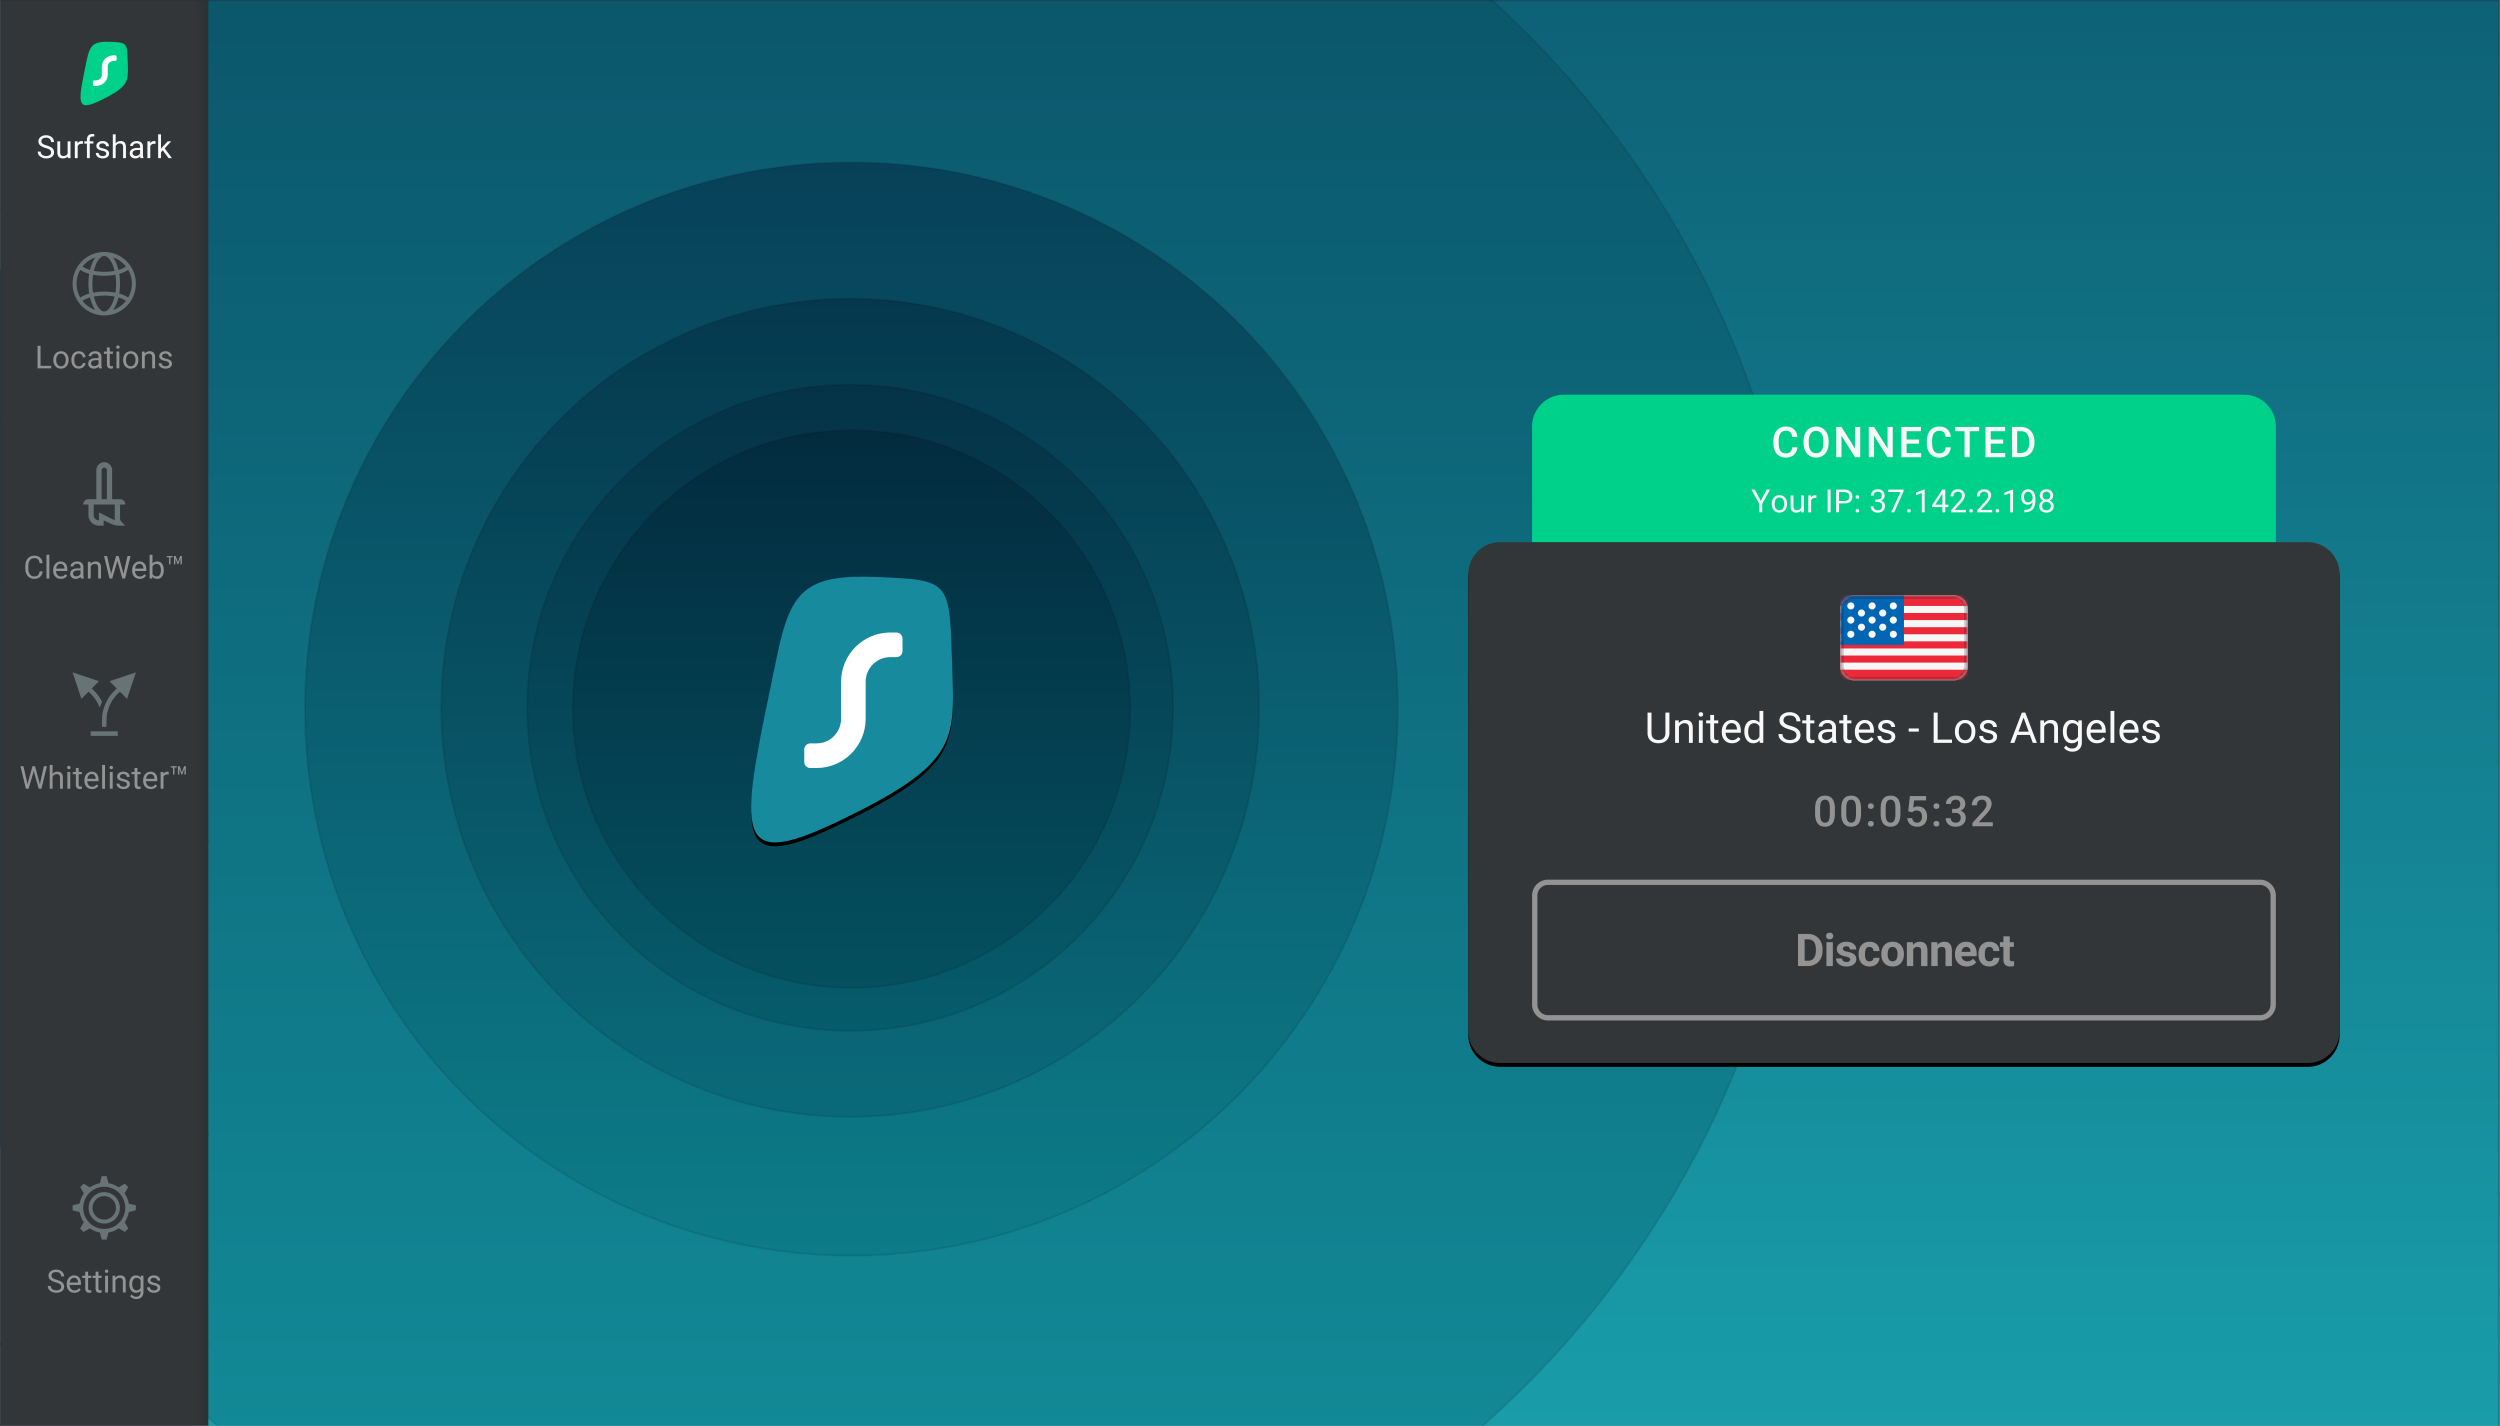
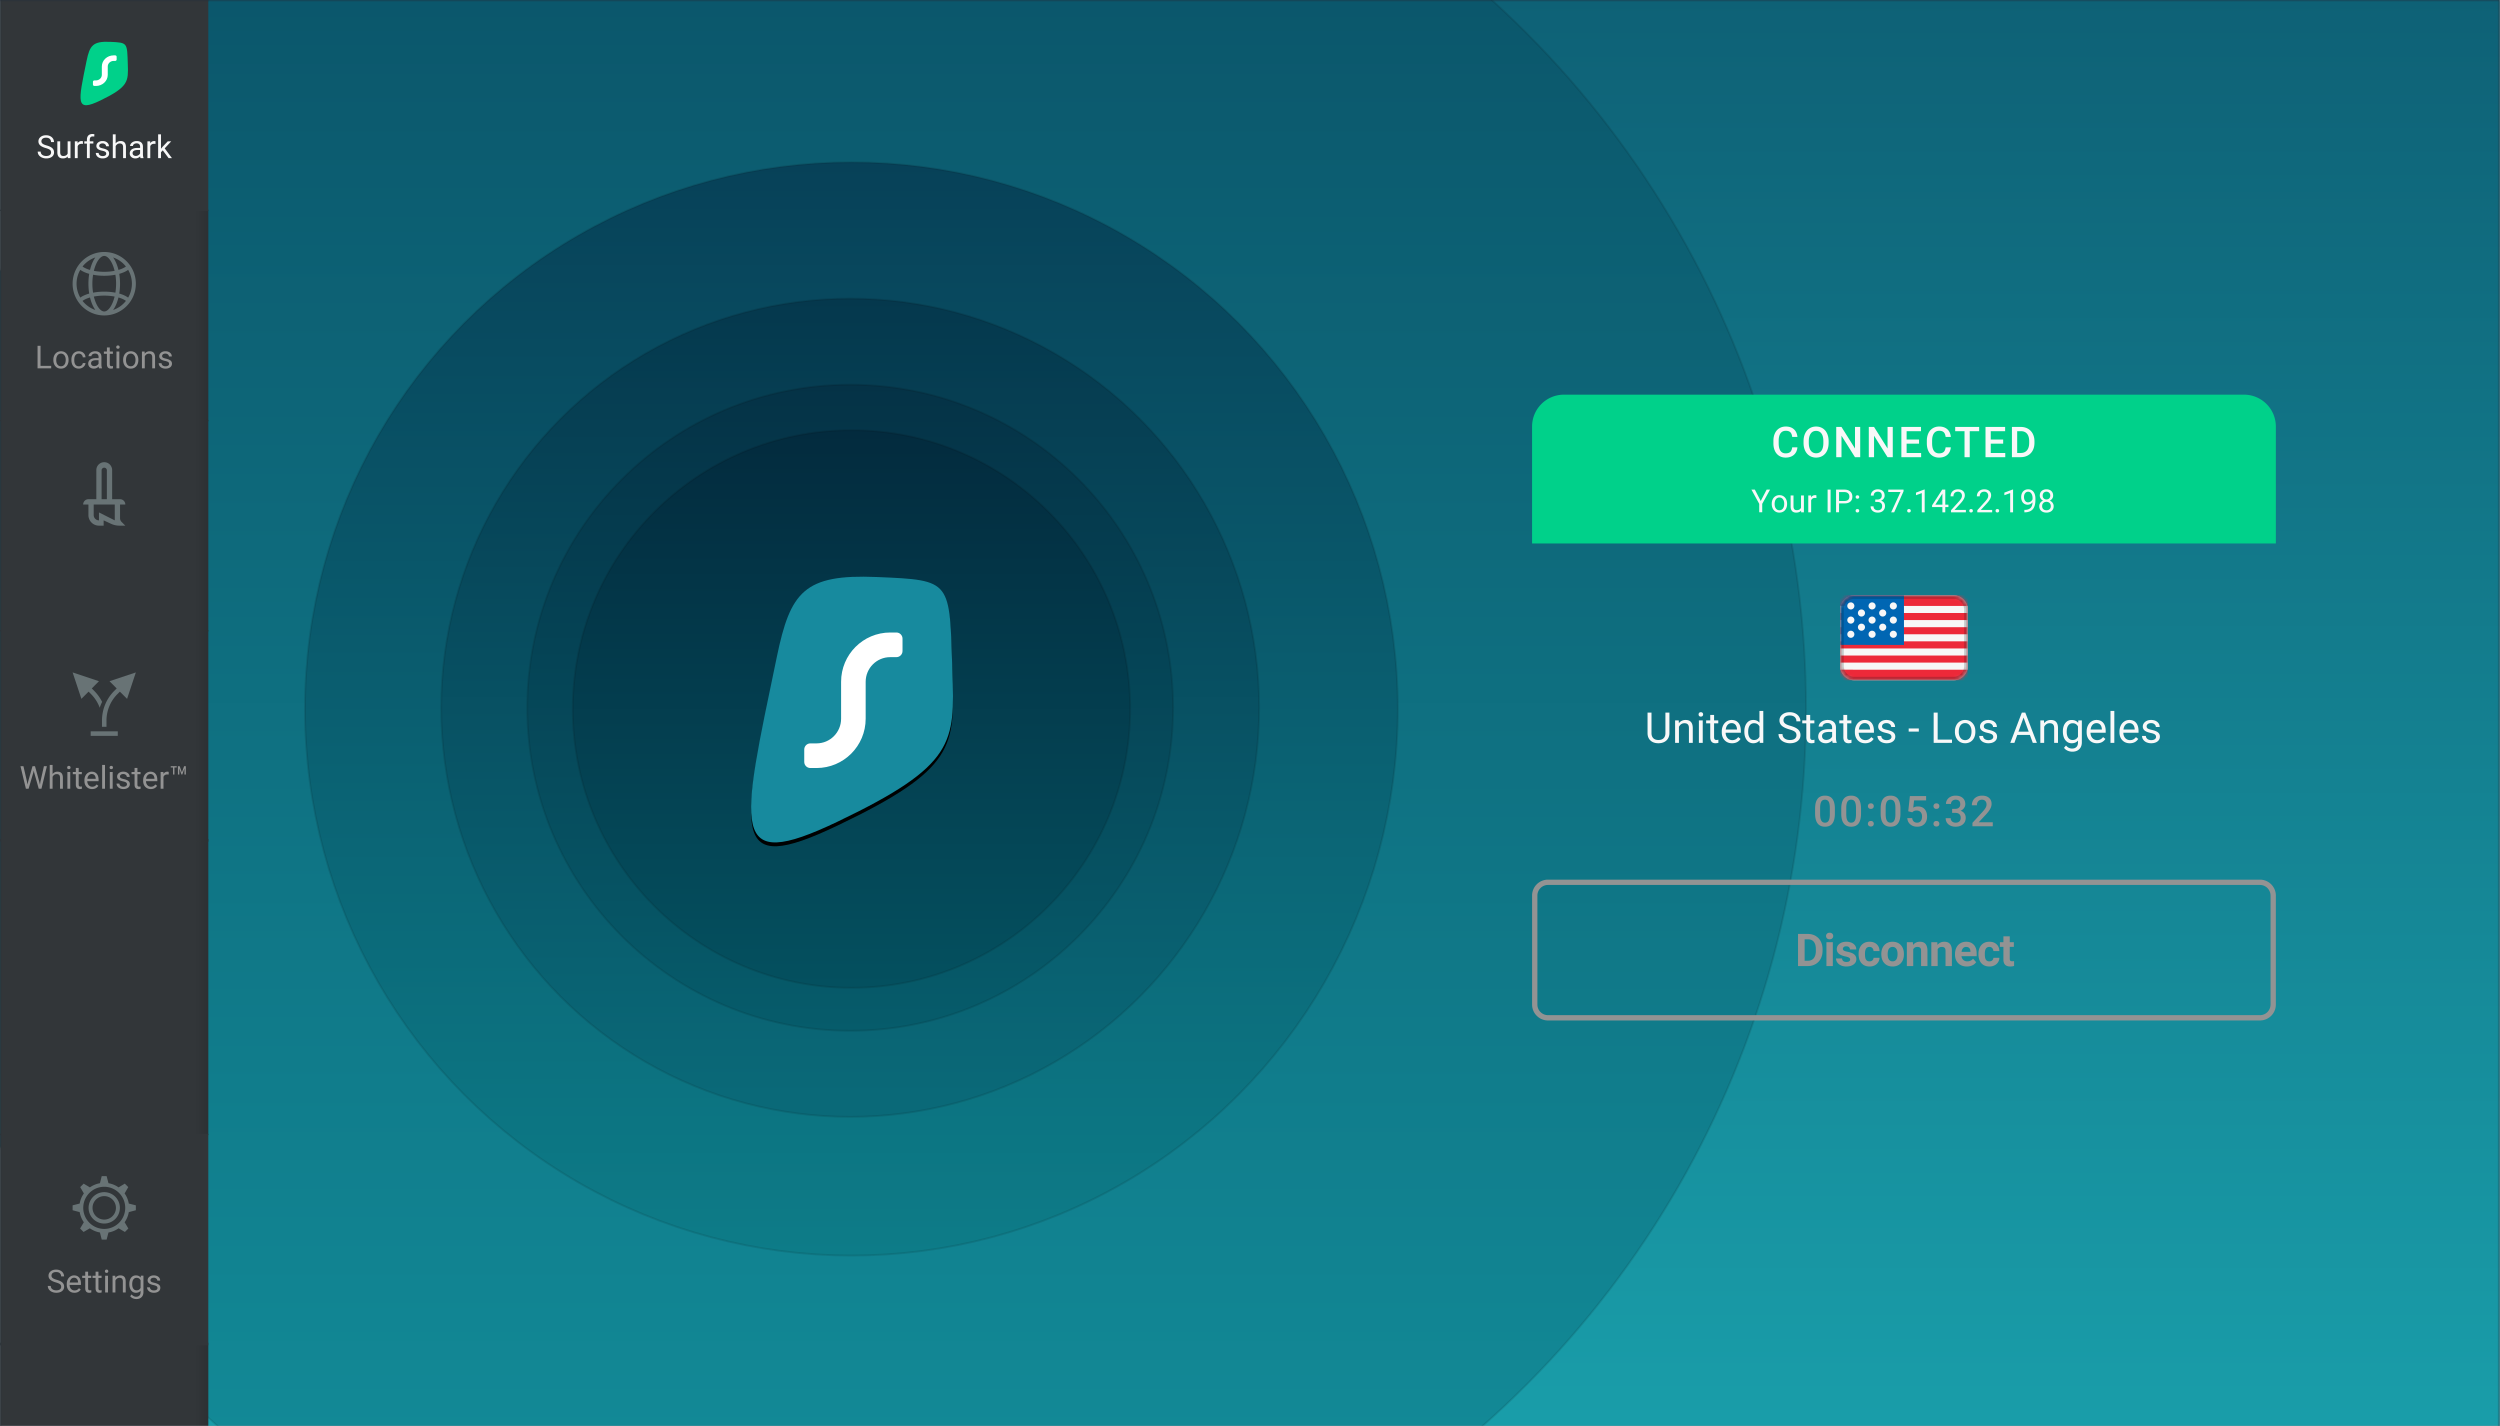
<svg xmlns="http://www.w3.org/2000/svg" xmlns:xlink="http://www.w3.org/1999/xlink" width="648.178" height="369.75" viewBox="0 0 648.178 369.75">
  <defs>
    <path id="a" d="M0 0h648.111v370.202H0z" />
    <path id="c" d="M0 0h662.543v372.053H0z" />
    <linearGradient id="e" x1="50%" x2="50%" y1="0%" y2="100%">
      <stop offset="0%" stop-color="#0E6176" />
      <stop offset="100%" stop-color="#199DA9" />
    </linearGradient>
    <linearGradient id="f" x1="50%" x2="50%" y1="100%" y2="0%">
      <stop offset="0%" stop-color="#0A4E64" />
      <stop offset="99.372%" stop-color="#13919D" />
    </linearGradient>
    <linearGradient id="g" x1="50%" x2="50%" y1="100%" y2="0%">
      <stop offset="0%" stop-color="#074158" />
      <stop offset="100%" stop-color="#0D7C88" />
    </linearGradient>
    <linearGradient id="h" x1="50%" x2="50%" y1="100%" y2="0%">
      <stop offset="0%" stop-color="#05384D" />
      <stop offset="97.449%" stop-color="#0A6978" />
    </linearGradient>
    <linearGradient id="i" x1="50%" x2="50%" y1="100%" y2="0%">
      <stop offset="0%" stop-color="#053246" />
      <stop offset="100%" stop-color="#065C6B" />
    </linearGradient>
    <linearGradient id="j" x1="50%" x2="50%" y1="100%" y2="0%">
      <stop offset="0%" stop-color="#032B3E" />
      <stop offset="100%" stop-color="#04505F" />
    </linearGradient>
    <path id="l" d="M32.576.085c19.687.829 18.83.793 19.614 24.587.602 18.253.898 24.202-29.814 38.863C-5.868 77.018-2.73 65.915 6.685 20.706 10.18 3.921 13.746-.709 32.576.085z" />
    <filter id="k" width="113.4%" height="110.2%" x="-6.7%" y="-3.6%" filterUnits="objectBoundingBox">
      <feOffset dy="1" in="SourceAlpha" result="shadowOffsetOuter1" />
      <feGaussianBlur in="shadowOffsetOuter1" result="shadowBlurOuter1" stdDeviation="1" />
      <feColorMatrix in="shadowBlurOuter1" values="0 0 0 0 0 0 0 0 0 0 0 0 0 0 0 0 0 0 0.31 0" />
    </filter>
-     <path id="n" d="M416.672 204.973h209.37a8.266 8.266 0 0 1 8.264 8.268v118.506c0 4.566-3.7 8.268-8.265 8.268H416.672a8.266 8.266 0 0 1-8.264-8.268V213.24c0-4.566 3.7-8.268 8.264-8.268z" />
    <filter id="m" width="107.1%" height="111.8%" x="-3.5%" y="-5.2%" filterUnits="objectBoundingBox">
      <feMorphology in="SourceAlpha" operator="dilate" radius=".5" result="shadowSpreadOuter1" />
      <feOffset dy="1" in="shadowSpreadOuter1" result="shadowOffsetOuter1" />
      <feGaussianBlur in="shadowOffsetOuter1" result="shadowBlurOuter1" stdDeviation="2" />
      <feColorMatrix in="shadowBlurOuter1" values="0 0 0 0 0.157 0 0 0 0 0.157 0 0 0 0 0.157 0 0 0 0.569 0" />
    </filter>
    <path id="o" d="M3.673 0h25.712a3.674 3.674 0 0 1 3.673 3.675v14.698a3.674 3.674 0 0 1-3.673 3.675H3.673A3.674 3.674 0 0 1 0 18.373V3.675A3.674 3.674 0 0 1 3.673 0z" />
    <linearGradient id="q" x1="100%" x2="0%" y1="50%" y2="50%">
      <stop offset="0%" stop-opacity=".1" />
      <stop offset="100%" stop-opacity="0" />
    </linearGradient>
    <linearGradient id="r" x1="100%" x2="0%" y1="50%" y2="50%">
      <stop offset="0%" stop-opacity=".1" />
      <stop offset="100%" stop-opacity="0" />
    </linearGradient>
    <linearGradient id="s" x1="100%" x2="0%" y1="50%" y2="50%">
      <stop offset="0%" stop-opacity=".1" />
      <stop offset="100%" stop-opacity="0" />
    </linearGradient>
    <linearGradient id="t" x1="100%" x2="0%" y1="50%" y2="50%">
      <stop offset="0%" stop-opacity=".1" />
      <stop offset="100%" stop-opacity="0" />
    </linearGradient>
    <linearGradient id="u" x1="100%" x2="0%" y1="50%" y2="50%">
      <stop offset="0%" stop-opacity=".1" />
      <stop offset="100%" stop-opacity="0" />
    </linearGradient>
  </defs>
  <g fill="none" fill-rule="evenodd">
    <mask id="b" fill="#fff">
      <use xlink:href="#a" />
    </mask>
    <use fill="#222E3A" xlink:href="#a" />
    <g mask="url(#b)">
      <g transform="translate(-1.542 -2.057)">
        <mask id="d" fill="#fff">
          <use xlink:href="#c" />
        </mask>
        <use fill="#D8D8D8" xlink:href="#c" />
        <g mask="url(#d)">
          <path fill="url(#e)" fill-rule="nonzero" d="M81.613 62.353h607.102v372.053H81.613z" transform="translate(-26.171 -62.353)" />
          <g fill-rule="nonzero" stroke="#000" stroke-opacity=".1" stroke-width=".5" transform="translate(-26.171 -62.353)">
            <ellipse cx="248.109" cy="248.207" fill="url(#f)" rx="247.859" ry="247.957" transform="rotate(-180 248.11 248.207)" />
            <ellipse cx="248.454" cy="248.207" fill="url(#g)" rx="141.672" ry="141.728" transform="rotate(-180 248.454 248.207)" />
            <ellipse cx="248.144" cy="247.897" fill="url(#h)" rx="106.036" ry="106.079" transform="rotate(-180 248.144 247.897)" />
            <ellipse cx="248.144" cy="247.897" fill="url(#i)" rx="83.726" ry="83.759" transform="rotate(-180 248.144 247.897)" />
            <ellipse cx="248.477" cy="248.231" fill="url(#j)" rx="72.26" ry="72.289" transform="rotate(-180 248.477 248.23)" />
          </g>
          <g transform="translate(196.284 151.577)">
            <use fill="#000" filter="url(#k)" xlink:href="#l" />
            <use fill="#178A9E" xlink:href="#l" />
          </g>
          <path fill="#FFF" fill-rule="nonzero" d="M210.058 199.587v-3.195c0-.882.713-1.597 1.592-1.597h1.593c3.519 0 6.37-2.86 6.37-6.389v-9.583c0-7.057 5.705-12.777 12.742-12.777h1.593c.88 0 1.592.715 1.592 1.597v3.194c0 .882-.713 1.598-1.592 1.598h-1.593c-3.518 0-6.37 2.86-6.37 6.388v9.583c0 7.057-5.705 12.778-12.742 12.778h-1.593c-.88 0-1.592-.715-1.592-1.597z" />
          <g fill-rule="nonzero">
            <path fill="#00D18A" d="M407.03 104.381h176.31a8.266 8.266 0 0 1 8.265 8.268v30.316h-192.84v-30.316c0-4.566 3.7-8.268 8.265-8.268z" />
            <path fill="#F8F8F8" d="M458.049 131.955l1.533-2.951h.88l-2.026 3.686v2.192h-.775v-2.192l-2.025-3.686h.887l1.526 2.951zm2.857.703c0-.428.084-.813.252-1.155.168-.342.402-.606.702-.791a1.91 1.91 0 0 1 1.027-.279c.595 0 1.076.206 1.443.618.367.412.55.96.55 1.643v.052c0 .426-.08.807-.243 1.145-.163.338-.396.6-.699.79-.302.187-.65.282-1.043.282-.592 0-1.071-.206-1.438-.618-.368-.412-.551-.957-.551-1.635v-.052zm.75.088c0 .485.113.874.337 1.167.225.293.526.44.902.44.38 0 .68-.149.904-.446.224-.297.335-.714.335-1.25 0-.479-.113-.867-.34-1.164a1.084 1.084 0 0 0-.907-.446c-.368 0-.666.146-.892.44-.226.293-.339.713-.339 1.26zm6.857 1.704c-.29.342-.717.513-1.28.513-.465 0-.82-.136-1.063-.406s-.367-.67-.37-1.201v-2.842h.747v2.822c0 .662.27.993.807.993.57 0 .95-.213 1.138-.638v-3.177h.747v4.368h-.71l-.016-.432zm3.97-3.266a2.236 2.236 0 0 0-.367-.028c-.49 0-.822.208-.996.626v3.1h-.747v-4.368h.726l.012.505c.245-.39.592-.586 1.042-.586.145 0 .255.019.33.057v.694zm3.68 3.698h-.774v-5.878h.775v5.878zm2.192-2.301v2.3h-.775v-5.877h2.167c.643 0 1.147.164 1.512.493.364.328.546.763.546 1.304 0 .57-.178 1.01-.534 1.318-.357.308-.867.462-1.532.462h-1.384zm0-.634h1.392c.415 0 .732-.098.953-.293.22-.195.33-.477.33-.845 0-.35-.11-.63-.33-.84-.221-.21-.524-.319-.908-.327h-1.437v2.305zm4.298 2.543c0-.129.038-.236.115-.323.076-.086.191-.129.345-.129.153 0 .27.043.349.13.08.086.119.193.119.322 0 .124-.04.228-.12.311-.078.084-.195.125-.348.125-.154 0-.269-.041-.345-.125a.442.442 0 0 1-.115-.31zm.004-3.564c0-.13.038-.237.115-.323.076-.086.192-.13.345-.13.153 0 .27.044.349.13.08.086.119.193.119.323 0 .123-.04.227-.12.31-.078.084-.195.126-.348.126-.153 0-.269-.042-.345-.125a.442.442 0 0 1-.115-.311zm5.076.654h.561c.353-.006.63-.099.832-.279.201-.18.302-.424.302-.73 0-.69-.343-1.034-1.029-1.034-.323 0-.58.092-.773.276-.192.185-.288.429-.288.733h-.747c0-.465.17-.852.51-1.16.341-.309.774-.463 1.298-.463.554 0 .989.147 1.304.44.314.294.472.701.472 1.224 0 .255-.083.503-.248.742-.166.24-.391.419-.676.537.323.103.572.272.748.509.176.237.265.526.265.868 0 .527-.173.946-.517 1.255-.344.31-.792.465-1.344.465-.551 0-1-.15-1.346-.448-.345-.3-.518-.693-.518-1.183h.75c0 .31.101.557.303.743.202.185.472.278.811.278.36 0 .637-.094.828-.283.19-.188.286-.458.286-.81 0-.343-.105-.605-.315-.788-.21-.183-.512-.277-.908-.283h-.56v-.61zm7.349-2.156l-2.433 5.458h-.783l2.425-5.264h-3.18v-.614h3.97v.42zm.94 5.066c0-.129.039-.236.115-.323.077-.086.192-.129.345-.129.154 0 .27.043.35.13.079.086.118.193.118.322 0 .124-.04.228-.119.311-.08.084-.195.125-.349.125-.153 0-.268-.041-.345-.125a.442.442 0 0 1-.115-.31zm4.536.392h-.75v-4.978l-1.506.553v-.678l2.139-.803h.117v5.906zm5.339-1.974h.815v.61h-.815v1.364h-.75v-1.365h-2.676v-.44l2.63-4.073h.796v3.904zm-2.579 0h1.828v-2.883l-.088.162-1.74 2.72zm7.918 1.974h-3.85v-.537l2.034-2.26c.301-.343.509-.62.623-.834.115-.214.172-.436.172-.664 0-.307-.093-.559-.279-.755-.185-.197-.433-.295-.742-.295-.371 0-.66.106-.866.317-.206.211-.308.505-.308.882h-.747c0-.541.174-.978.523-1.312.348-.334.814-.5 1.398-.5.546 0 .978.143 1.295.43.318.286.476.667.476 1.144 0 .578-.368 1.267-1.105 2.067l-1.574 1.707h2.95v.61zm.884-.392c0-.129.038-.236.115-.323.076-.086.191-.129.345-.129.153 0 .27.043.349.13.079.086.119.193.119.322 0 .124-.04.228-.12.311-.079.084-.195.125-.348.125-.154 0-.269-.041-.345-.125a.442.442 0 0 1-.115-.31zm5.932.392h-3.85v-.537l2.034-2.26c.301-.343.509-.62.623-.834.114-.214.172-.436.172-.664 0-.307-.093-.559-.279-.755-.185-.197-.433-.295-.742-.295-.372 0-.66.106-.866.317-.206.211-.309.505-.309.882h-.746c0-.541.174-.978.522-1.312.349-.334.815-.5 1.399-.5.546 0 .978.143 1.295.43.318.286.476.667.476 1.144 0 .578-.368 1.267-1.105 2.067l-1.574 1.707h2.95v.61zm.883-.392c0-.129.039-.236.115-.323.077-.086.192-.129.345-.129.154 0 .27.043.35.13.079.086.119.193.119.322 0 .124-.04.228-.12.311-.079.084-.195.125-.349.125-.153 0-.268-.041-.345-.125a.442.442 0 0 1-.115-.31zm4.536.392h-.75v-4.978l-1.506.553v-.678l2.14-.803h.116v5.906zm5.049-2.584a1.827 1.827 0 0 1-.56.448c-.216.113-.453.17-.712.17-.339 0-.634-.084-.885-.25a1.627 1.627 0 0 1-.584-.705 2.402 2.402 0 0 1-.205-1.003c0-.393.074-.747.224-1.062.149-.315.36-.556.635-.722.275-.167.595-.25.96-.25.582 0 1.04.217 1.375.651.335.435.502 1.028.502 1.779v.218c0 1.143-.226 1.978-.678 2.505-.452.526-1.134.796-2.046.809h-.145v-.63h.157c.616-.01 1.09-.171 1.42-.482.332-.311.512-.803.542-1.476zm-1.15 0c.25 0 .48-.076.692-.23.21-.153.365-.343.462-.57v-.298c0-.49-.107-.888-.32-1.195-.212-.307-.48-.46-.806-.46a.959.959 0 0 0-.791.377c-.2.252-.299.584-.299.996 0 .4.096.731.289.99.192.26.45.39.772.39zm6.492-1.76c0 .293-.077.555-.232.783a1.579 1.579 0 0 1-.627.537c.307.132.55.325.728.578.18.252.269.54.269.86 0 .508-.172.913-.515 1.215-.343.301-.794.452-1.354.452-.565 0-1.017-.152-1.358-.454-.34-.303-.51-.708-.51-1.214 0-.317.087-.604.26-.86a1.62 1.62 0 0 1 .72-.58 1.54 1.54 0 0 1-.617-.538 1.385 1.385 0 0 1-.226-.779c0-.495.159-.888.476-1.179.318-.29.736-.436 1.255-.436.517 0 .934.146 1.253.436.319.291.478.684.478 1.18zm-.609 2.741c0-.328-.104-.596-.313-.803-.208-.207-.48-.311-.817-.311-.336 0-.606.102-.809.307-.203.204-.305.474-.305.807 0 .334.1.596.297.787.198.192.473.287.825.287.35 0 .624-.096.823-.289.2-.192.3-.454.3-.785zm-1.122-3.742c-.293 0-.53.09-.712.272-.182.182-.272.429-.272.741 0 .299.089.54.268.725.179.184.418.276.716.276.299 0 .538-.092.717-.276.178-.185.268-.426.268-.725s-.093-.542-.279-.73a.95.95 0 0 0-.706-.283zM467.563 118.037c-.08.836-.388 1.488-.926 1.956-.538.469-1.253.703-2.147.703-.624 0-1.174-.148-1.649-.444a2.914 2.914 0 0 1-1.1-1.263c-.258-.545-.393-1.178-.404-1.9v-.732c0-.739.131-1.39.393-1.954a2.961 2.961 0 0 1 1.127-1.302c.49-.305 1.056-.458 1.698-.458.864 0 1.56.235 2.088.705.527.47.834 1.134.92 1.992h-1.356c-.065-.563-.229-.97-.493-1.22-.263-.249-.65-.373-1.16-.373-.59 0-1.046.216-1.363.648-.318.433-.48 1.067-.487 1.903v.694c0 .847.152 1.493.455 1.938.303.445.747.668 1.331.668.535 0 .937-.12 1.206-.361.269-.24.439-.64.51-1.2h1.357zm8.088-1.163c0 .768-.133 1.442-.398 2.021-.266.58-.645 1.025-1.138 1.335-.494.31-1.061.466-1.703.466-.635 0-1.201-.156-1.698-.466-.497-.31-.88-.753-1.151-1.327s-.408-1.236-.412-1.986v-.441c0-.765.135-1.44.406-2.024.271-.585.653-1.033 1.146-1.343.494-.31 1.06-.466 1.698-.466.638 0 1.204.154 1.697.46.494.307.875.749 1.144 1.325.269.575.405 1.246.409 2.01v.436zm-1.362-.41c0-.868-.164-1.533-.492-1.996-.328-.463-.793-.694-1.396-.694-.588 0-1.048.23-1.38.691-.332.461-.502 1.114-.509 1.957v.452c0 .861.168 1.527.503 1.997.336.47.801.705 1.397.705.602 0 1.066-.23 1.39-.689.325-.46.487-1.13.487-2.013v-.41zm9.552 4.124h-1.361l-3.492-5.56v5.56h-1.361v-7.837h1.36l3.504 5.582v-5.582h1.35v7.837zm8.443 0h-1.361l-3.492-5.56v5.56h-1.361v-7.837h1.361l3.503 5.582v-5.582h1.35v7.837zm6.808-3.499h-3.218v2.412h3.761v1.087h-5.122v-7.837h5.085v1.098h-3.724v2.164h3.218v1.076zm8.25.948c-.08.836-.388 1.488-.926 1.956-.538.469-1.254.703-2.147.703-.624 0-1.174-.148-1.65-.444a2.914 2.914 0 0 1-1.1-1.263c-.258-.545-.392-1.178-.403-1.9v-.732c0-.739.13-1.39.393-1.954a2.961 2.961 0 0 1 1.127-1.302c.49-.305 1.055-.458 1.698-.458.864 0 1.56.235 2.087.705.528.47.834 1.134.92 1.992h-1.356c-.064-.563-.228-.97-.492-1.22-.264-.249-.65-.373-1.16-.373-.591 0-1.046.216-1.363.648-.318.433-.48 1.067-.487 1.903v.694c0 .847.151 1.493.454 1.938.303.445.747.668 1.332.668.534 0 .936-.12 1.205-.361.27-.24.44-.64.511-1.2h1.356zm7.34-4.188h-2.443v6.739h-1.35v-6.74h-2.422v-1.097h6.214v1.098zm6.226 3.24h-3.218v2.412h3.761v1.087h-5.122v-7.837h5.085v1.098h-3.724v2.164h3.218v1.076zm2.272 3.499v-7.837h2.313c.693 0 1.307.154 1.843.463.536.308.952.746 1.246 1.313.294.567.44 1.217.44 1.949v.393c0 .742-.147 1.396-.443 1.959a3.118 3.118 0 0 1-1.264 1.303c-.547.305-1.174.457-1.881.457h-2.254zm1.36-6.74v5.653h.889c.713 0 1.261-.224 1.643-.67.382-.447.577-1.089.584-1.925v-.436c0-.85-.185-1.5-.554-1.948-.37-.449-.906-.673-1.609-.673h-.952z" />
          </g>
          <g fill-rule="nonzero" transform="translate(-26.171 -62.353)">
            <use fill="#000" filter="url(#m)" xlink:href="#n" />
            <use fill="#323639" xlink:href="#n" />
          </g>
          <g fill-rule="nonzero">
            <path fill="#939393" d="M477.274 212.99c0 1.127-.211 1.977-.633 2.55-.421.572-1.062.858-1.923.858-.847 0-1.484-.279-1.913-.837-.429-.558-.648-1.384-.66-2.479v-1.356c0-1.127.212-1.972.633-2.535.422-.564 1.065-.846 1.929-.846.857 0 1.497.275 1.918.824.422.549.638 1.37.649 2.465v1.357zm-1.308-1.463c0-.736-.1-1.275-.301-1.618-.201-.343-.52-.514-.958-.514-.427 0-.74.162-.942.487-.2.325-.306.832-.317 1.52v1.777c0 .732.102 1.278.307 1.636.204.36.525.539.963.539.42 0 .73-.166.93-.498.201-.332.307-.852.318-1.558v-1.771zm8.087 1.464c0 1.126-.21 1.976-.632 2.548-.422.573-1.063.859-1.924.859-.846 0-1.484-.279-1.913-.837-.428-.558-.648-1.384-.659-2.479v-1.356c0-1.127.211-1.972.633-2.535.421-.564 1.064-.846 1.929-.846.857 0 1.496.275 1.918.824.421.549.637 1.37.648 2.465v1.357zm-1.307-1.464c0-.736-.1-1.275-.302-1.618-.2-.343-.52-.514-.957-.514-.427 0-.741.162-.942.487-.2.325-.307.832-.318 1.52v1.777c0 .732.103 1.278.307 1.636.205.36.526.539.963.539.42 0 .73-.166.931-.498.201-.332.307-.852.318-1.558v-1.771zm3.852 3.385c.244 0 .432.07.565.208a.72.72 0 0 1 .2.519.695.695 0 0 1-.2.509c-.133.134-.321.202-.565.202-.233 0-.418-.067-.554-.2a.683.683 0 0 1-.205-.511.72.72 0 0 1 .2-.52c.132-.138.319-.207.56-.207zm0-4.57c.244 0 .432.07.565.208a.72.72 0 0 1 .2.52.695.695 0 0 1-.2.508c-.133.134-.321.202-.565.202-.233 0-.418-.067-.554-.2a.683.683 0 0 1-.205-.51.72.72 0 0 1 .2-.52c.132-.139.319-.208.56-.208zm7.673 2.649c0 1.126-.21 1.976-.632 2.548-.422.573-1.063.859-1.924.859-.847 0-1.484-.279-1.913-.837-.428-.558-.648-1.384-.659-2.479v-1.356c0-1.127.21-1.972.632-2.535.422-.564 1.065-.846 1.93-.846.857 0 1.496.275 1.917.824.422.549.638 1.37.649 2.465v1.357zm-1.308-1.464c0-.736-.1-1.275-.301-1.618-.2-.343-.52-.514-.958-.514-.427 0-.74.162-.941.487-.201.325-.307.832-.318 1.52v1.777c0 .732.102 1.278.307 1.636.204.36.525.539.963.539.42 0 .73-.166.93-.498.202-.332.308-.852.318-1.558v-1.771zm3.33.877l.426-3.95h4.208v1.13h-3.121l-.215 1.873a2.418 2.418 0 0 1 1.226-.313c.746 0 1.327.24 1.741.716.414.478.621 1.12.621 1.927 0 .797-.23 1.431-.688 1.903-.46.472-1.089.708-1.889.708-.717 0-1.312-.204-1.784-.611-.471-.407-.727-.945-.766-1.612h1.264c.05.38.187.672.41.875.222.202.512.304.87.304.403 0 .715-.144.94-.43.224-.288.336-.68.336-1.174 0-.478-.124-.855-.371-1.133-.248-.278-.589-.418-1.023-.418a1.7 1.7 0 0 0-.602.095c-.165.062-.345.185-.538.368l-1.044-.258zm7.302 2.508c.244 0 .433.07.565.208a.72.72 0 0 1 .2.519.695.695 0 0 1-.2.509c-.132.134-.32.202-.565.202-.233 0-.418-.067-.554-.2a.683.683 0 0 1-.204-.511.72.72 0 0 1 .199-.52c.132-.138.319-.207.56-.207zm0-4.57c.244 0 .433.07.565.208a.72.72 0 0 1 .2.52.695.695 0 0 1-.2.508c-.132.134-.32.202-.565.202-.233 0-.418-.067-.554-.2a.683.683 0 0 1-.204-.51.72.72 0 0 1 .199-.52c.132-.139.319-.208.56-.208zm4.079 1.432h.796c.402-.003.72-.107.955-.312.235-.205.353-.5.353-.888 0-.373-.098-.663-.294-.87-.195-.206-.494-.309-.895-.309-.352 0-.64.101-.867.304a1.016 1.016 0 0 0-.339.794h-1.307c0-.402.106-.768.32-1.098.213-.33.511-.588.893-.772.382-.185.81-.278 1.283-.278.782 0 1.397.197 1.843.59.447.393.67.94.67 1.639 0 .352-.112.683-.336.993-.224.31-.514.545-.87.702.431.148.759.379.983.695.224.316.336.692.336 1.13 0 .704-.241 1.263-.724 1.68-.482.416-1.116.624-1.902.624-.753 0-1.37-.201-1.85-.603-.481-.402-.722-.936-.722-1.604h1.308c0 .345.116.624.347.84.231.215.543.323.934.323.405 0 .724-.108.957-.323.233-.216.35-.528.35-.937 0-.413-.122-.73-.366-.953-.244-.222-.606-.333-1.087-.333h-.77v-1.034zm10.535 4.516h-5.268v-.899l2.61-2.847c.377-.42.645-.77.804-1.052.16-.282.24-.565.24-.848 0-.373-.105-.675-.315-.904-.21-.23-.492-.345-.847-.345-.424 0-.752.13-.985.388-.233.258-.35.611-.35 1.06h-1.307c0-.477.108-.907.325-1.29.217-.381.528-.678.931-.89.404-.212.87-.318 1.396-.318.76 0 1.36.192 1.8.574.44.382.66.91.66 1.585 0 .391-.111.801-.332 1.23-.22.429-.582.916-1.084 1.461l-1.915 2.051h3.637v1.044z" />
            <path fill="#F8F8F8" d="M434.374 186.817v5.329c-.004.739-.236 1.344-.697 1.814-.46.47-1.086.734-1.875.791l-.274.01c-.858 0-1.54-.23-2.05-.694-.51-.463-.768-1.1-.775-1.91v-5.34h1.022v5.307c0 .567.156 1.008.468 1.322.312.314.757.47 1.335.47.584 0 1.032-.155 1.342-.468.31-.312.466-.751.466-1.318v-5.313h1.038zm2.416 2.013l.032.732c.445-.56 1.026-.84 1.744-.84 1.23 0 1.85.695 1.861 2.083v3.85h-.995V190.8c-.004-.42-.1-.73-.288-.931-.188-.201-.482-.302-.88-.302-.323 0-.606.087-.85.259a1.754 1.754 0 0 0-.57.678v4.15h-.996v-5.824h.942zm6.22 5.824h-.996v-5.824h.996v5.824zm-1.076-7.369c0-.161.05-.298.148-.409.098-.111.245-.167.438-.167.194 0 .341.056.441.167.1.111.151.248.151.41 0 .16-.05.295-.15.403-.101.108-.248.161-.442.161-.193 0-.34-.053-.438-.161a.575.575 0 0 1-.148-.404zm4.02.135v1.41h1.086v.77h-1.087v3.612c0 .233.048.408.145.524.097.117.262.175.495.175.115 0 .273-.021.474-.064v.807a2.885 2.885 0 0 1-.764.108c-.445 0-.78-.135-1.006-.404-.226-.27-.34-.651-.34-1.146V189.6h-1.06v-.77h1.06v-1.41h.996zm4.664 7.342c-.79 0-1.431-.26-1.926-.778-.495-.519-.743-1.212-.743-2.08v-.183c0-.578.11-1.094.331-1.548.22-.454.53-.81.926-1.066a2.326 2.326 0 0 1 1.288-.385c.757 0 1.345.25 1.765.749.42.498.63 1.212.63 2.142v.414h-3.944c.014.574.182 1.038.503 1.392.32.353.729.53 1.224.53.351 0 .65-.072.893-.215.244-.144.457-.334.64-.57l.608.473c-.488.75-1.22 1.125-2.195 1.125zm-.124-5.221c-.401 0-.739.146-1.011.438-.273.293-.441.703-.506 1.23h2.916v-.075c-.028-.506-.165-.898-.409-1.176-.244-.278-.574-.417-.99-.417zm3.304 2.153c0-.894.212-1.613.635-2.156.423-.544.977-.816 1.662-.816.682 0 1.222.234 1.62.7v-3.036h.995v8.268h-.914l-.049-.624c-.398.488-.952.732-1.662.732-.675 0-1.224-.277-1.65-.83-.425-.552-.637-1.273-.637-2.163v-.075zm.995.113c0 .66.137 1.177.41 1.55.272.373.649.56 1.13.56.63 0 1.091-.284 1.382-.85v-2.676c-.298-.55-.755-.824-1.372-.824-.488 0-.868.189-1.14.566-.273.376-.41.934-.41 1.674zm10.654-.646c-.886-.255-1.53-.568-1.934-.94a1.795 1.795 0 0 1-.606-1.375c0-.617.247-1.128.74-1.531.493-.404 1.135-.606 1.924-.606.538 0 1.017.104 1.439.312.421.209.748.496.98.862.23.366.346.766.346 1.2h-1.038c0-.474-.15-.846-.452-1.117-.301-.27-.727-.406-1.275-.406-.51 0-.907.112-1.192.336-.285.224-.428.536-.428.934 0 .32.136.59.406.81.271.22.732.423 1.383.606s1.16.385 1.528.605c.368.22.64.478.818.773.178.294.266.64.266 1.038 0 .636-.247 1.144-.742 1.526-.495.383-1.157.574-1.986.574-.538 0-1.04-.103-1.506-.31-.466-.206-.826-.489-1.079-.848a2.07 2.07 0 0 1-.38-1.221h1.04c0 .473.174.847.524 1.122.35.274.817.412 1.401.412.546 0 .964-.112 1.254-.334.29-.223.436-.526.436-.91s-.135-.68-.404-.89c-.269-.21-.756-.418-1.463-.622zm5.424-3.741v1.41h1.086v.77h-1.086v3.612c0 .233.048.408.145.524.097.117.262.175.495.175.115 0 .272-.021.473-.064v.807a2.885 2.885 0 0 1-.764.108c-.445 0-.78-.135-1.006-.404-.226-.27-.339-.651-.339-1.146V189.6h-1.06v-.77h1.06v-1.41h.996zm5.843 7.234c-.058-.115-.104-.32-.14-.614-.463.481-1.015.722-1.657.722-.574 0-1.045-.163-1.413-.487a1.576 1.576 0 0 1-.551-1.236c0-.606.23-1.077.691-1.413.461-.335 1.11-.503 1.945-.503h.969v-.458c0-.348-.104-.625-.312-.831-.208-.206-.515-.31-.92-.31-.355 0-.653.09-.894.27-.24.179-.36.396-.36.65h-1c0-.29.102-.57.309-.842.206-.27.486-.485.839-.643a2.823 2.823 0 0 1 1.165-.237c.67 0 1.196.168 1.576.504.38.335.578.797.592 1.386v2.68c0 .535.068.96.205 1.276v.086h-1.044zm-1.652-.759c.312 0 .608-.08.888-.242.28-.162.482-.372.608-.63v-1.195h-.78c-1.22 0-1.83.357-1.83 1.071 0 .313.104.557.312.732.208.176.476.264.802.264zm5.402-6.475v1.41h1.087v.77h-1.087v3.612c0 .233.049.408.145.524.097.117.262.175.495.175.115 0 .273-.021.474-.064v.807a2.885 2.885 0 0 1-.764.108c-.445 0-.78-.135-1.006-.404-.226-.27-.34-.651-.34-1.146V189.6h-1.06v-.77h1.06v-1.41h.996zm4.665 7.342c-.79 0-1.431-.26-1.926-.778-.495-.519-.743-1.212-.743-2.08v-.183c0-.578.11-1.094.331-1.548.22-.454.53-.81.926-1.066a2.326 2.326 0 0 1 1.288-.385c.757 0 1.345.25 1.765.749.42.498.63 1.212.63 2.142v.414h-3.944c.014.574.182 1.038.503 1.392.32.353.729.53 1.224.53.351 0 .65-.072.893-.215.244-.144.457-.334.64-.57l.608.473c-.488.75-1.22 1.125-2.195 1.125zm-.124-5.221c-.401 0-.739.146-1.011.438-.273.293-.441.703-.506 1.23h2.916v-.075c-.028-.506-.165-.898-.409-1.176-.244-.278-.574-.417-.99-.417zm6.936 3.568a.733.733 0 0 0-.304-.627c-.203-.149-.556-.277-1.06-.385-.504-.107-.904-.237-1.2-.387-.296-.151-.515-.33-.656-.539a1.288 1.288 0 0 1-.213-.742c0-.478.202-.881.605-1.211.404-.33.92-.496 1.547-.496.66 0 1.196.17 1.606.512.411.34.616.777.616 1.308h-1c0-.273-.116-.508-.347-.705-.232-.198-.523-.296-.875-.296-.362 0-.645.078-.85.236a.746.746 0 0 0-.307.62c0 .24.096.421.286.543.19.122.533.239 1.03.35.497.111.9.244 1.208.398.308.155.537.34.686.557.149.217.223.482.223.794 0 .52-.208.938-.624 1.252-.416.314-.956.47-1.62.47a2.93 2.93 0 0 1-1.237-.247 2.013 2.013 0 0 1-.842-.692 1.668 1.668 0 0 1-.304-.96h.995c.018.333.152.598.401.794.25.195.579.293.988.293.376 0 .678-.076.906-.229.228-.152.342-.356.342-.61zm7.091-1.378h-2.625v-.813h2.625v.813zm4.891 2.078h3.713v.845h-4.751v-7.837h1.038v6.992zm4.472-2.12c0-.571.112-1.085.336-1.54a2.51 2.51 0 0 1 .936-1.055c.4-.248.857-.372 1.37-.372.792 0 1.433.275 1.923.824.49.549.735 1.28.735 2.19v.07c0 .568-.109 1.076-.326 1.527-.217.45-.527.8-.93 1.052a2.577 2.577 0 0 1-1.392.377c-.789 0-1.428-.275-1.918-.824-.49-.549-.734-1.276-.734-2.18v-.07zm1 .118c0 .646.15 1.164.45 1.555.3.391.7.587 1.202.587.506 0 .908-.198 1.206-.595.297-.396.446-.952.446-1.666 0-.639-.151-1.156-.455-1.553a1.445 1.445 0 0 0-1.207-.594 1.43 1.43 0 0 0-1.19.586c-.3.391-.452.951-.452 1.68zm8.938 1.302a.733.733 0 0 0-.304-.627c-.203-.149-.556-.277-1.06-.385-.504-.107-.904-.237-1.2-.387-.296-.151-.515-.33-.657-.539a1.288 1.288 0 0 1-.212-.742c0-.478.202-.881.605-1.211.404-.33.92-.496 1.547-.496.66 0 1.195.17 1.606.512.41.34.616.777.616 1.308h-1c0-.273-.116-.508-.348-.705-.231-.198-.522-.296-.874-.296-.362 0-.646.078-.85.236a.746.746 0 0 0-.307.62c0 .24.095.421.285.543.19.122.534.239 1.03.35.498.111.9.244 1.209.398.308.155.537.34.686.557.149.217.223.482.223.794 0 .52-.208.938-.624 1.252-.416.314-.956.47-1.62.47a2.93 2.93 0 0 1-1.237-.247 2.013 2.013 0 0 1-.842-.692 1.668 1.668 0 0 1-.304-.96h.995c.018.333.152.598.401.794.25.195.578.293.987.293.377 0 .68-.076.907-.229.228-.152.342-.356.342-.61zm9.502-.5h-3.282l-.738 2.045h-1.065l2.992-7.837h.904l2.997 7.837h-1.06l-.748-2.045zm-2.97-.85h2.663l-1.334-3.666-1.33 3.665zm6.618-2.929l.032.732c.445-.56 1.026-.84 1.743-.84 1.23 0 1.851.695 1.862 2.083v3.85h-.995V190.8c-.004-.42-.1-.73-.288-.931-.189-.201-.482-.302-.88-.302-.323 0-.606.087-.85.259a1.754 1.754 0 0 0-.57.678v4.15h-.996v-5.824h.942zm4.901 2.864c0-.908.21-1.63.63-2.167.42-.536.976-.805 1.668-.805.71 0 1.264.252 1.663.754l.048-.646h.91v5.684c0 .754-.224 1.348-.67 1.782-.447.434-1.047.651-1.8.651-.42 0-.83-.09-1.233-.269-.401-.18-.708-.425-.92-.737l.517-.598c.427.528.949.791 1.566.791.484 0 .861-.136 1.132-.409.271-.272.407-.656.407-1.152v-.5c-.399.46-.942.689-1.63.689-.682 0-1.234-.275-1.655-.824-.422-.549-.633-1.297-.633-2.244zm1.001.113c0 .656.135 1.172.404 1.547s.645.563 1.13.563c.627 0 1.088-.286 1.383-.856v-2.66c-.305-.555-.763-.834-1.373-.834-.484 0-.862.189-1.135.566-.272.376-.409.934-.409 1.674zm7.834 2.955c-.789 0-1.43-.26-1.926-.778-.495-.519-.742-1.212-.742-2.08v-.183c0-.578.11-1.094.33-1.548.221-.454.53-.81.926-1.066a2.326 2.326 0 0 1 1.289-.385c.756 0 1.345.25 1.764.749.42.498.63 1.212.63 2.142v.414h-3.944c.014.574.182 1.038.503 1.392.321.353.73.53 1.224.53.352 0 .65-.072.893-.215.244-.144.458-.334.64-.57l.609.473c-.488.75-1.22 1.125-2.196 1.125zm-.123-5.221c-.402 0-.74.146-1.012.438-.273.293-.441.703-.506 1.23h2.917v-.075c-.03-.506-.165-.898-.41-1.176-.243-.278-.573-.417-.99-.417zm4.627 5.113h-.995v-8.268h.995v8.268zm4.008.108c-.789 0-1.43-.26-1.926-.778-.495-.519-.742-1.212-.742-2.08v-.183c0-.578.11-1.094.33-1.548.221-.454.53-.81.926-1.066a2.326 2.326 0 0 1 1.289-.385c.757 0 1.345.25 1.765.749.42.498.63 1.212.63 2.142v.414h-3.945c.014.574.182 1.038.503 1.392.321.353.73.53 1.224.53.352 0 .65-.072.893-.215.244-.144.458-.334.64-.57l.609.473c-.488.75-1.22 1.125-2.196 1.125zm-.123-5.221c-.402 0-.74.146-1.012.438-.272.293-.441.703-.506 1.23h2.917v-.075c-.029-.506-.165-.898-.41-1.176-.243-.278-.573-.417-.99-.417zm6.935 3.568a.733.733 0 0 0-.304-.627c-.202-.149-.556-.277-1.06-.385-.504-.107-.904-.237-1.2-.387-.296-.151-.514-.33-.656-.539a1.288 1.288 0 0 1-.213-.742c0-.478.202-.881.606-1.211.403-.33.919-.496 1.547-.496.66 0 1.195.17 1.606.512.41.34.616.777.616 1.308h-1c0-.273-.117-.508-.348-.705-.231-.198-.523-.296-.874-.296-.363 0-.646.078-.85.236a.746.746 0 0 0-.307.62c0 .24.095.421.285.543.19.122.534.239 1.03.35.497.111.9.244 1.208.398.309.155.538.34.686.557.15.217.224.482.224.794 0 .52-.208.938-.624 1.252-.417.314-.956.47-1.62.47a2.93 2.93 0 0 1-1.238-.247 2.013 2.013 0 0 1-.842-.692 1.668 1.668 0 0 1-.304-.96h.996c.018.333.151.598.4.794.25.195.579.293.988.293.377 0 .679-.076.907-.229.227-.152.341-.356.341-.61z" />
          </g>
          <g transform="translate(478.656 156.4)">
            <mask id="p" fill="#fff">
              <use xlink:href="#o" />
            </mask>
            <use fill="#D8D8D8" xlink:href="#o" />
            <path fill="#ED2939" fill-rule="nonzero" d="M1.033 0h30.992c.57 0 1.033.411 1.033.919v20.21c0 .507-.462.919-1.033.919H1.033c-.57 0-1.033-.412-1.033-.92V.919C0 .412.463 0 1.033 0z" mask="url(#p)" />
            <path fill="#F7F7F7" fill-rule="nonzero" d="M0 2.756h33.058v1.837H0V2.756zM0 6.43h33.058v1.837H0V6.43zm0 3.674h33.058v1.837H0v-1.837zm0 3.675h33.058v1.837H0V13.78zm0 3.674h33.058v1.838H0v-1.838z" mask="url(#p)" />
            <path fill="#0066B3" fill-rule="nonzero" d="M.918 0H16.53v12.861H0V.92C0 .41.411 0 .918 0z" mask="url(#p)" />
            <path fill="#F7F7F7" fill-rule="nonzero" d="M2.755 3.675a.918.918 0 1 1 0-1.837.918.918 0 0 1 0 1.837zM5.51 5.512a.918.918 0 1 1 0-1.837.918.918 0 0 1 0 1.837zm0 3.674a.918.918 0 1 1 0-1.836.918.918 0 0 1 0 1.836zm5.51-3.674a.918.918 0 1 1 0-1.837.918.918 0 0 1 0 1.837zm0 3.674a.918.918 0 1 1 0-1.836.918.918 0 0 1 0 1.836zM8.264 3.675a.918.918 0 1 1 0-1.837.918.918 0 0 1 0 1.837zm5.51 0a.918.918 0 1 1 0-1.837.918.918 0 0 1 0 1.837zm-5.51 3.674a.918.918 0 1 1 0-1.837.918.918 0 0 1 0 1.837zm0 3.675a.918.918 0 1 1 0-1.837.918.918 0 0 1 0 1.837zm5.51-3.675a.918.918 0 1 1 0-1.837.918.918 0 0 1 0 1.837zm0 3.675a.918.918 0 1 1 0-1.837.918.918 0 0 1 0 1.837zM2.754 7.349a.918.918 0 1 1 0-1.837.918.918 0 0 1 0 1.837zm0 3.675a.918.918 0 1 1 0-1.837.918.918 0 0 1 0 1.837z" mask="url(#p)" />
          </g>
          <path fill="#031619" fill-rule="nonzero" d="M482.33 157.319a2.755 2.755 0 0 0-2.755 2.756v14.698a2.755 2.755 0 0 0 2.754 2.756h25.712a2.755 2.755 0 0 0 2.755-2.756v-14.698a2.755 2.755 0 0 0-2.755-2.756H482.33zm0-.92h25.711a3.674 3.674 0 0 1 3.674 3.676v14.698a3.674 3.674 0 0 1-3.674 3.674H482.33a3.674 3.674 0 0 1-3.673-3.674v-14.698a3.674 3.674 0 0 1 3.673-3.675z" opacity=".2" />
          <g fill="#939393" fill-rule="nonzero">
            <path d="M402.898 230.121h184.575a4.133 4.133 0 0 1 4.132 4.134v28.249a4.133 4.133 0 0 1-4.132 4.134H402.898a4.133 4.133 0 0 1-4.132-4.134v-28.249a4.133 4.133 0 0 1 4.132-4.134zm0 1.378a2.755 2.755 0 0 0-2.755 2.756v28.249a2.755 2.755 0 0 0 2.755 2.756h184.575a2.755 2.755 0 0 0 2.755-2.756v-28.249a2.755 2.755 0 0 0-2.755-2.756H402.898z" />
            <path d="M467.717 252.529v-8.327h2.56c.733 0 1.387.165 1.965.495.577.33 1.028.798 1.352 1.407.324.608.485 1.299.485 2.073v.383c0 .774-.159 1.462-.477 2.064a3.42 3.42 0 0 1-1.346 1.402c-.58.331-1.233.5-1.961.503h-2.578zm1.715-6.937v5.559h.829c.67 0 1.183-.22 1.537-.658.355-.439.536-1.066.544-1.882v-.44c0-.846-.176-1.488-.526-1.925-.351-.436-.864-.654-1.538-.654h-.846zm7.31 6.937h-1.659v-6.188h1.658v6.188zm-1.756-7.79c0-.247.083-.451.249-.611.166-.16.391-.24.677-.24.282 0 .507.08.675.24a.81.81 0 0 1 .251.611.812.812 0 0 1-.254.618c-.17.16-.393.24-.672.24-.278 0-.502-.08-.671-.24a.812.812 0 0 1-.255-.618zm6.246 6.08c0-.202-.1-.361-.3-.478-.2-.116-.52-.22-.963-.311-1.471-.31-2.207-.934-2.207-1.876 0-.55.228-1.008.683-1.376.456-.368 1.051-.552 1.787-.552.785 0 1.413.185 1.884.555.47.37.706.85.706 1.441h-1.652a.8.8 0 0 0-.23-.586c-.152-.154-.39-.231-.714-.231-.278 0-.493.063-.646.188a.596.596 0 0 0-.228.48c0 .184.086.331.26.444.173.112.466.21.877.292.412.082.759.174 1.04.277.873.32 1.31.875 1.31 1.664 0 .565-.242 1.021-.726 1.37-.484.349-1.11.523-1.875.523-.519 0-.979-.092-1.38-.277a2.317 2.317 0 0 1-.947-.76 1.768 1.768 0 0 1-.343-1.044h1.566c.016.293.124.518.326.674.202.157.473.235.812.235.316 0 .555-.06.717-.18a.56.56 0 0 0 .243-.472zm5.023.492c.305 0 .553-.084.743-.252.191-.168.29-.39.298-.669h1.549a2.12 2.12 0 0 1-.343 1.152c-.225.35-.533.62-.923.813-.39.192-.823.288-1.295.288-.884 0-1.582-.28-2.093-.843-.51-.563-.766-1.34-.766-2.33v-.11c0-.953.254-1.713.76-2.281.508-.568 1.203-.853 2.087-.853.774 0 1.394.22 1.861.661.467.44.704 1.027.712 1.759h-1.55c-.007-.32-.106-.58-.297-.781-.19-.2-.442-.3-.754-.3-.385 0-.676.14-.872.42-.196.28-.294.735-.294 1.364v.172c0 .636.097 1.094.291 1.372.195.279.49.418.886.418zm3.057-1.933c0-.614.118-1.161.354-1.642.236-.48.576-.852 1.02-1.115.444-.263.96-.395 1.547-.395.834 0 1.516.256 2.044.767.527.51.822 1.205.883 2.082l.011.423c0 .95-.265 1.71-.794 2.285-.53.573-1.24.86-2.133.86-.892 0-1.603-.286-2.135-.858-.532-.571-.797-1.35-.797-2.333v-.074zm1.652.12c0 .587.11 1.036.331 1.347.221.31.538.466.95.466.4 0 .712-.154.937-.46.225-.308.337-.798.337-1.473 0-.576-.112-1.022-.337-1.339-.225-.316-.541-.474-.95-.474-.403 0-.716.157-.937.472-.22.314-.331.801-.331 1.46zm6.526-3.157l.052.715c.442-.553 1.034-.83 1.777-.83.656 0 1.144.193 1.464.578.32.385.484.96.492 1.727v3.998h-1.653v-3.958c0-.35-.076-.605-.228-.763-.153-.158-.406-.238-.76-.238-.466 0-.814.199-1.047.595v4.364h-1.652v-6.188h1.555zm6.338 0l.051.715c.442-.553 1.035-.83 1.778-.83.656 0 1.144.193 1.464.578.32.385.484.96.491 1.727v3.998h-1.652v-3.958c0-.35-.076-.605-.229-.763-.152-.158-.405-.238-.76-.238-.465 0-.814.199-1.046.595v4.364h-1.652v-6.188h1.555zm7.664 6.302c-.907 0-1.646-.278-2.215-.835-.57-.556-.855-1.298-.855-2.224v-.16c0-.622.12-1.178.36-1.668s.58-.867 1.02-1.132c.44-.265.943-.398 1.507-.398.846 0 1.512.267 1.998.801s.729 1.29.729 2.27v.675h-3.94c.054.405.215.729.484.973s.609.366 1.02.366c.637 0 1.134-.23 1.493-.692l.811.91a2.48 2.48 0 0 1-1.006.82 3.3 3.3 0 0 1-1.406.294zm-.189-5.078c-.328 0-.593.11-.797.331-.204.222-.335.538-.392.95h2.298v-.132c-.007-.366-.106-.649-.297-.849-.19-.2-.461-.3-.812-.3zm6.023 3.746c.305 0 .553-.084.744-.252.19-.168.29-.39.297-.669h1.55a2.12 2.12 0 0 1-.344 1.152c-.225.35-.532.62-.923.813-.39.192-.822.288-1.295.288-.884 0-1.582-.28-2.092-.843-.511-.563-.766-1.34-.766-2.33v-.11c0-.953.253-1.713.76-2.281.507-.568 1.202-.853 2.087-.853.773 0 1.394.22 1.86.661.467.44.705 1.027.712 1.759h-1.55c-.007-.32-.106-.58-.296-.781-.19-.2-.442-.3-.755-.3-.385 0-.676.14-.872.42-.196.28-.294.735-.294 1.364v.172c0 .636.097 1.094.291 1.372.195.279.49.418.886.418zm5.292-6.491v1.52h1.058v1.213h-1.058v3.089c0 .228.044.392.131.491.088.1.256.15.504.15.182 0 .344-.014.485-.04v1.252a3.4 3.4 0 0 1-1 .148c-1.159 0-1.75-.585-1.772-1.755v-3.335h-.903v-1.212h.903v-1.521h1.652z" />
          </g>
          <g>
            <path fill="#323639" d="M1.583 219.583h53.966v76.783H1.583z" />
            <path fill="url(#q)" d="M50.566 0h3.4v76.783h-3.4z" transform="translate(1.583 219.583)" />
            <path fill="url(#r)" d="M25.92 348.607h3.4v21.595h-3.4z" transform="translate(1.069 1.918)" />
            <path fill="url(#s)" d="M25.906 319.69h3.428v53.72h-3.428z" transform="rotate(90 27.196 348.043)" />
            <path fill="#323639" fill-rule="nonzero" d="M1.583 350.182h53.966V372.119H1.583z" />
            <path fill="#323639" d="M1.583 56.42h53.966v54.845H1.583z" />
            <path fill="#939393" fill-rule="nonzero" d="M12.051 96.923h2.762v.63H11.28v-5.848h.772v5.218zm3.326-1.583c0-.426.084-.809.25-1.149a1.87 1.87 0 0 1 .697-.787 1.89 1.89 0 0 1 1.019-.277c.59 0 1.066.204 1.43.614.365.41.547.955.547 1.635v.052c0 .423-.08.803-.242 1.14a1.843 1.843 0 0 1-.693.784c-.3.188-.645.282-1.034.282-.587 0-1.063-.205-1.427-.615-.364-.41-.547-.952-.547-1.627v-.052zm.745.088c0 .482.111.87.334 1.161.223.292.521.438.895.438.376 0 .675-.148.896-.444.222-.296.333-.71.333-1.243 0-.477-.113-.863-.339-1.159a1.074 1.074 0 0 0-.898-.444c-.366 0-.66.146-.885.438-.224.292-.336.71-.336 1.253zm5.864 1.6c.264 0 .495-.081.692-.242a.849.849 0 0 0 .329-.603h.7a1.35 1.35 0 0 1-.256.711 1.689 1.689 0 0 1-.63.539c-.263.134-.542.2-.835.2-.59 0-1.059-.197-1.407-.592-.348-.395-.522-.935-.522-1.62v-.125c0-.423.077-.8.232-1.129.155-.33.377-.585.666-.767.29-.182.632-.273 1.027-.273.486 0 .89.146 1.21.437.322.292.494.671.515 1.137h-.7a1.026 1.026 0 0 0-.319-.693.988.988 0 0 0-.706-.27c-.376 0-.668.135-.875.407-.207.272-.31.665-.31 1.179v.14c0 .501.103.887.308 1.157.206.27.5.406.88.406zm5.227.525c-.042-.085-.077-.238-.104-.458a1.65 1.65 0 0 1-1.233.539c-.427 0-.777-.122-1.05-.364a1.178 1.178 0 0 1-.41-.922c0-.452.17-.804.514-1.054.343-.25.825-.376 1.447-.376h.72v-.341c0-.26-.077-.467-.232-.62-.155-.155-.383-.232-.684-.232-.265 0-.486.067-.665.201-.179.134-.268.296-.268.486h-.744c0-.217.076-.426.23-.629.153-.202.361-.362.624-.48.263-.117.552-.176.867-.176.499 0 .89.125 1.172.375.283.25.43.595.44 1.035v2c0 .399.051.716.153.952v.064h-.777zm-1.228-.566c.232 0 .452-.06.66-.18.208-.121.359-.278.452-.47v-.893h-.58c-.907 0-1.361.267-1.361.8 0 .233.077.415.232.546a.89.89 0 0 0 .597.197zm4.018-4.833v1.053h.809v.574h-.809v2.696c0 .174.036.304.108.391.072.087.195.13.368.13.086 0 .203-.015.353-.047v.602a2.14 2.14 0 0 1-.569.08c-.33 0-.58-.1-.748-.3-.168-.202-.252-.487-.252-.856V93.78h-.789v-.574h.789v-1.053h.74zm2.478 5.4h-.74v-4.347h.74v4.346zm-.8-5.5c0-.12.036-.222.11-.305.073-.083.181-.125.326-.125.144 0 .253.042.328.125a.44.44 0 0 1 .112.305c0 .12-.037.221-.112.301-.075.08-.184.12-.328.12-.145 0-.253-.04-.327-.12a.43.43 0 0 1-.11-.3zm1.788 3.286c0-.426.084-.809.25-1.149a1.87 1.87 0 0 1 .697-.787 1.89 1.89 0 0 1 1.019-.277c.59 0 1.066.204 1.43.614.365.41.547.955.547 1.635v.052c0 .423-.08.803-.242 1.14a1.843 1.843 0 0 1-.693.784c-.3.188-.645.282-1.034.282-.587 0-1.063-.205-1.427-.615-.364-.41-.547-.952-.547-1.627v-.052zm.745.088c0 .482.111.87.334 1.161.223.292.521.438.895.438.376 0 .675-.148.896-.444.222-.296.333-.71.333-1.243 0-.477-.113-.863-.339-1.159a1.074 1.074 0 0 0-.898-.444c-.366 0-.66.146-.885.438-.224.292-.336.71-.336 1.253zm4.827-2.221l.024.546c.331-.418.763-.626 1.297-.626.915 0 1.377.518 1.385 1.554v2.872h-.74v-2.876c-.003-.313-.075-.545-.215-.695-.14-.15-.358-.225-.654-.225-.24 0-.451.065-.633.193a1.308 1.308 0 0 0-.424.506v3.097h-.74v-4.346h.7zm6.344 3.193c0-.2-.075-.356-.226-.468-.15-.11-.413-.206-.788-.287-.375-.08-.673-.177-.893-.289a1.27 1.27 0 0 1-.488-.402.963.963 0 0 1-.158-.554c0-.356.15-.657.45-.904.3-.246.684-.37 1.15-.37.492 0 .89.128 1.196.382.305.255.458.58.458.976h-.745a.672.672 0 0 0-.258-.526.965.965 0 0 0-.65-.22c-.27 0-.48.058-.633.176a.557.557 0 0 0-.228.462c0 .18.07.315.212.406.142.09.397.178.767.26.37.084.669.183.898.298.23.115.4.254.51.416.111.162.167.36.167.592 0 .388-.155.7-.464.934-.31.234-.712.352-1.205.352-.347 0-.654-.062-.92-.185a1.498 1.498 0 0 1-.627-.516c-.151-.221-.226-.46-.226-.717h.74a.77.77 0 0 0 .298.592c.186.146.43.22.735.22.28 0 .505-.058.674-.172a.525.525 0 0 0 .254-.456z" />
            <path fill="#687375" d="M30.864 82.428c.596-.811 1.075-1.934 1.391-3.246.871.252 1.524.571 1.938.883a7.187 7.187 0 0 1-3.33 2.363m-7.917-2.354c.41-.313 1.06-.635 1.931-.89.316 1.312.796 2.433 1.392 3.244a7.19 7.19 0 0 1-3.323-2.354m-.582-8.058c.566.422 1.363.776 2.308 1.04a15.827 15.827 0 0 0-.204 2.56c0 .894.073 1.753.204 2.558-.945.265-1.742.62-2.308 1.04a7.159 7.159 0 0 1 0-7.198m3.905-3.213c-.596.811-1.076 1.932-1.392 3.243-.872-.254-1.52-.576-1.931-.89a7.19 7.19 0 0 1 3.323-2.353m7.917 2.354c-.407.312-1.061.63-1.933.884-.316-1.308-.794-2.428-1.39-3.238a7.181 7.181 0 0 1 3.323 2.354m-1.726 1.9c.946-.263 1.74-.618 2.309-1.04.612 1.06.97 2.287.97 3.598 0 1.316-.36 2.547-.977 3.609-.568-.424-1.35-.788-2.301-1.054.131-.805.204-1.662.204-2.555 0-.893-.073-1.752-.205-2.557m-3.894-4.641c1.02 0 2.123 1.526 2.69 3.862-.785.152-1.677.251-2.69.251-1.011 0-1.906-.098-2.69-.25.566-2.337 1.67-3.863 2.69-3.863m0 9.255c-1.033 0-2.005.1-2.891.27a14.736 14.736 0 0 1-.183-2.327c0-.823.067-1.602.183-2.326.886.169 1.858.27 2.891.27 1.032 0 2.006-.1 2.892-.269a14.846 14.846 0 0 1 0 4.647 15.536 15.536 0 0 0-2.892-.265m0 5.142c-1.02 0-2.124-1.526-2.69-3.864.784-.15 1.679-.25 2.69-.25 1.009 0 1.905.097 2.691.247-.567 2.339-1.67 3.867-2.69 3.867m0-15.425c-4.529 0-8.198 3.683-8.198 8.226 0 4.544 3.67 8.227 8.197 8.227 4.527 0 8.198-3.683 8.198-8.227 0-4.543-3.67-8.226-8.198-8.226" />
            <path fill="url(#t)" d="M50.566 0h3.4v54.845h-3.4z" transform="translate(1.583 56.42)" />
            <path fill="#323639" d="M1.583 110.922h53.966v54.845H1.583z" />
-             <path fill="#939393" fill-rule="nonzero" d="M12.596 150.2c-.072.618-.3 1.095-.683 1.431-.383.336-.892.505-1.527.505-.688 0-1.24-.248-1.655-.744-.415-.495-.622-1.158-.622-1.988v-.562c0-.544.096-1.022.29-1.434.193-.413.468-.73.822-.95.355-.221.766-.332 1.233-.332.62 0 1.116.174 1.49.52.373.347.59.827.652 1.44h-.773c-.067-.466-.211-.803-.434-1.012-.223-.209-.535-.313-.935-.313-.49 0-.876.182-1.155.546-.278.364-.418.883-.418 1.555v.566c0 .635.132 1.14.396 1.514.265.375.634.563 1.11.563.426 0 .754-.097.982-.291.228-.195.38-.533.454-1.015h.773zm1.737 1.855h-.74v-6.17h.74v6.17zm2.982.08c-.587 0-1.065-.193-1.433-.58-.368-.387-.553-.904-.553-1.552v-.137c0-.431.083-.816.247-1.155.164-.339.393-.604.688-.795.295-.192.614-.287.959-.287.563 0 1 .186 1.313.558.312.372.468.905.468 1.599v.309H16.07c.01.428.135.775.374 1.038.239.264.543.396.91.396.262 0 .484-.054.665-.16.182-.108.34-.25.477-.427l.452.354c-.363.56-.907.84-1.633.84zm-.092-3.896c-.3 0-.55.11-.753.327-.203.219-.328.525-.376.918h2.17v-.056c-.022-.377-.123-.67-.305-.878-.181-.207-.427-.31-.736-.31zm5.311 3.816c-.042-.086-.077-.238-.104-.458a1.65 1.65 0 0 1-1.233.539c-.427 0-.777-.122-1.05-.364a1.178 1.178 0 0 1-.41-.922c0-.452.17-.804.514-1.054.343-.25.825-.376 1.447-.376h.72v-.341c0-.26-.077-.467-.232-.621-.155-.154-.383-.231-.684-.231-.265 0-.486.067-.665.2-.179.135-.268.297-.268.487h-.745c0-.217.077-.427.23-.629.154-.202.362-.362.625-.48s.552-.176.867-.176c.499 0 .89.125 1.172.375.283.25.43.595.44 1.034v2c0 .4.051.717.153.953v.064h-.777zm-1.229-.566c.233 0 .453-.06.66-.181.209-.12.36-.277.453-.47v-.892h-.58c-.908 0-1.361.267-1.361.8 0 .233.077.415.232.546a.89.89 0 0 0 .596.197zm3.715-3.78l.024.546c.33-.418.763-.626 1.297-.626.915 0 1.377.518 1.385 1.554v2.872h-.74v-2.876c-.003-.313-.075-.545-.215-.695-.14-.15-.358-.225-.654-.225-.24 0-.451.064-.633.193a1.308 1.308 0 0 0-.424.506v3.097h-.74v-4.346h.7zm5.195 2.502l.112.772.164-.695 1.153-4.081h.649l1.124 4.08.16.708.125-.788.904-4h.773l-1.413 5.848h-.7l-1.201-4.262-.093-.446-.092.446-1.244 4.262h-.7l-1.41-5.848h.769l.92 4.004zm7.573 1.925c-.587 0-1.064-.194-1.433-.58-.368-.388-.552-.905-.552-1.553v-.137c0-.431.082-.816.246-1.155.164-.339.394-.604.689-.795.294-.192.614-.287.958-.287.563 0 1 .186 1.313.558.312.372.468.905.468 1.599v.309h-2.933c.01.428.135.775.374 1.038.239.264.542.396.91.396.262 0 .483-.054.665-.16.181-.108.34-.25.476-.427l.452.354c-.363.56-.907.84-1.633.84zm-.092-3.897c-.299 0-.55.11-.752.327-.203.219-.328.525-.376.918h2.169v-.056c-.021-.377-.123-.67-.304-.878-.182-.207-.427-.31-.737-.31zM44 149.93c0 .664-.152 1.198-.456 1.601a1.456 1.456 0 0 1-1.225.605c-.547 0-.97-.195-1.269-.583l-.036.502h-.68v-6.17h.74v2.302c.3-.372.712-.558 1.237-.558.526 0 .939.199 1.24.598.3.399.45.945.45 1.639v.064zm-.74-.084c0-.506-.097-.897-.292-1.173-.195-.276-.475-.414-.84-.414-.49 0-.84.228-1.053.683v1.88c.226.455.58.683 1.06.683.355 0 .631-.138.829-.414.197-.276.296-.69.296-1.245zm5.075-3.065l-.56 1.583h-.208l-.56-1.58v1.58h-.36v-2.157h.447l.577 1.602.576-1.602h.449v2.157h-.36v-1.583zm-2.005-.25h-.588v1.833h-.365v-1.832h-.592v-.325h1.545v.325z" />
            <path fill="#687375" fill-rule="nonzero" d="M27.883 131.488h1.366v-7.54a.685.685 0 0 0-1.366 0v7.54zm2.732 0h2.05c.755 0 1.367.614 1.367 1.372h-1.367v3.545c0 .364.143.712.4.97l.967.969h-1.534a5.108 5.108 0 0 1-2.15-.474l-1.934-.897v1.371H27.2a2.738 2.738 0 0 1-2.733-2.743v-2.741h-1.366c0-.758.612-1.372 1.366-1.372h2.05v-7.54c0-1.137.917-2.057 2.049-2.057s2.05.92 2.05 2.056v7.541zm0 1.372h-4.78v2.741c0 .804.682 1.372 1.365 1.372v-2.056l4.099 2.056v-4.113h-.684z" />
            <path fill="url(#t)" d="M50.566 0h3.4v54.845h-3.4z" transform="translate(1.583 110.922)" />
            <g>
              <path fill="#323639" d="M1.583 165.424h53.966v54.845H1.583z" />
              <path fill="#939393" fill-rule="nonzero" d="M8.537 204.713l.112.772.164-.695 1.153-4.082h.648l1.125 4.082.16.707.124-.788.905-4h.772l-1.413 5.848h-.7l-1.2-4.262-.093-.446-.092.446-1.245 4.262h-.7l-1.41-5.849h.77l.92 4.005zm6.64-1.976a1.572 1.572 0 0 1 1.281-.607c.915 0 1.377.519 1.385 1.555v2.872h-.74v-2.876c-.003-.313-.074-.545-.215-.695-.14-.15-.358-.225-.654-.225-.24 0-.45.064-.632.193a1.308 1.308 0 0 0-.425.506v3.097h-.74v-6.17h.74v2.35zm4.58 3.82h-.741v-4.346h.74v4.346zm-.801-5.5c0-.12.037-.221.11-.304.073-.083.182-.125.326-.125.144 0 .254.042.328.125a.44.44 0 0 1 .112.305c0 .12-.037.22-.112.301-.074.08-.184.12-.328.12-.144 0-.253-.04-.326-.12a.43.43 0 0 1-.11-.301zm2.99.101v1.053h.808v.574h-.808v2.696c0 .174.036.304.108.391.072.087.195.13.368.13.086 0 .203-.015.352-.047v.602a2.14 2.14 0 0 1-.568.08c-.33 0-.58-.1-.748-.3-.169-.202-.253-.487-.253-.856v-2.696h-.788v-.574h.788v-1.053h.74zm3.47 5.48c-.587 0-1.065-.194-1.433-.581-.368-.387-.552-.905-.552-1.553v-.136c0-.431.082-.816.246-1.155.164-.339.394-.604.688-.795.295-.192.615-.288.96-.288.562 0 1 .187 1.312.559.312.372.468.905.468 1.599v.309h-2.934c.011.428.136.774.375 1.038.238.264.542.396.91.396.262 0 .483-.054.665-.16.181-.108.34-.25.476-.427l.452.354c-.363.56-.907.84-1.633.84zm-.092-3.897c-.299 0-.55.11-.752.327-.203.219-.329.525-.377.918h2.17v-.056c-.022-.378-.123-.67-.304-.878-.182-.207-.427-.311-.737-.311zm3.442 3.816h-.74v-6.17h.74v6.17zm1.99 0h-.74v-4.346h.74v4.346zm-.8-5.5c0-.12.036-.221.11-.304.073-.083.181-.125.325-.125.145 0 .254.042.329.125a.44.44 0 0 1 .112.305c0 .12-.038.22-.112.301-.075.08-.184.12-.329.12-.144 0-.252-.04-.326-.12a.43.43 0 0 1-.11-.301zm4.506 4.347c0-.2-.075-.357-.226-.468-.15-.11-.414-.207-.789-.287-.374-.08-.672-.177-.892-.29a1.27 1.27 0 0 1-.488-.4.963.963 0 0 1-.159-.555c0-.356.15-.658.45-.904.3-.246.685-.37 1.151-.37.491 0 .89.128 1.195.382.306.254.459.58.459.976h-.745a.672.672 0 0 0-.258-.526.965.965 0 0 0-.65-.221c-.27 0-.48.059-.633.177a.557.557 0 0 0-.228.462c0 .18.07.314.212.405.141.091.397.178.767.261.37.084.669.183.898.298.23.115.4.253.51.416.111.162.167.359.167.592 0 .388-.155.7-.465.934-.31.234-.71.351-1.204.351-.347 0-.654-.061-.921-.184a1.498 1.498 0 0 1-.627-.517c-.15-.22-.226-.46-.226-.717h.74a.77.77 0 0 0 .299.593c.185.146.43.219.735.219.28 0 .505-.057.674-.17a.525.525 0 0 0 .254-.457zm2.71-4.246v1.053h.808v.574h-.808v2.696c0 .174.036.304.108.391.072.087.195.13.368.13.086 0 .203-.015.352-.047v.602a2.14 2.14 0 0 1-.568.08c-.33 0-.58-.1-.748-.3-.169-.202-.253-.487-.253-.856v-2.696h-.788v-.574h.788v-1.053h.74zm3.47 5.48c-.587 0-1.064-.194-1.433-.581-.368-.387-.552-.905-.552-1.553v-.136c0-.431.082-.816.246-1.155.164-.339.394-.604.689-.795.294-.192.614-.288.958-.288.563 0 1 .187 1.313.559.312.372.468.905.468 1.599v.309h-2.934c.011.428.136.774.375 1.038.238.264.542.396.91.396.262 0 .483-.054.665-.16.181-.108.34-.25.476-.427l.452.354c-.363.56-.907.84-1.633.84zm-.092-3.897c-.299 0-.55.11-.752.327-.203.219-.329.525-.377.918h2.17v-.056c-.022-.378-.123-.67-.304-.878-.182-.207-.427-.311-.737-.311zm4.731.137a2.211 2.211 0 0 0-.364-.029c-.486 0-.815.208-.989.623v3.085h-.74v-4.346h.72l.012.502c.243-.388.587-.583 1.033-.583.144 0 .254.02.328.057v.69zm4.083-1.595l-.56 1.583h-.209l-.56-1.58v1.58h-.36v-2.158h.448l.577 1.603.576-1.603h.448v2.158h-.36v-1.583zm-2.005-.25h-.589v1.833h-.364v-1.832h-.592v-.326h1.545v.326z" />
              <path fill="#687375" fill-rule="nonzero" d="M31.981 182.023a9.714 9.714 0 0 0-2.83 6.856v1.616h-1.169v-1.616c0-2.884 1.14-5.648 3.173-7.687l.641-.644-1.863-1.87 6.83-2.285-2.276 6.855-1.864-1.87-.642.645zm-3.963 2.014c-.243.486-.452.99-.625 1.512a9.698 9.698 0 0 0-2.242-3.526l-.641-.644-1.864 1.87-2.277-6.856 6.831 2.284-1.863 1.871.642.644a10.867 10.867 0 0 1 2.039 2.845zm-2.965 7.634h7.027v1.175h-7.028v-1.175z" />
              <path fill="url(#t)" d="M50.566 0h3.4v54.845h-3.4z" transform="translate(1.583 165.424)" />
            </g>
            <g>
              <path fill="#323639" d="M1.583 296.022h53.966v54.845H1.583z" />
              <path fill="#939393" fill-rule="nonzero" d="M16.01 334.549c-.66-.19-1.139-.424-1.44-.701-.3-.277-.45-.62-.45-1.026 0-.46.184-.842.551-1.143.367-.301.844-.452 1.431-.452.4 0 .757.078 1.07.233.314.155.557.37.73.643.171.273.257.571.257.895h-.772c0-.353-.112-.63-.336-.833-.225-.202-.54-.303-.949-.303-.379 0-.674.083-.887.25-.212.168-.318.4-.318.698 0 .238.1.44.302.604.202.165.545.316 1.029.452.484.137.863.287 1.137.452.273.165.476.357.608.576.132.22.198.478.198.776 0 .474-.184.853-.552 1.139-.368.285-.86.427-1.477.427-.4 0-.774-.077-1.12-.23a1.887 1.887 0 0 1-.803-.633 1.548 1.548 0 0 1-.282-.912h.772c0 .353.13.633.39.837.26.205.608.308 1.043.308.406 0 .716-.083.933-.25a.81.81 0 0 0 .324-.678c0-.287-.1-.508-.3-.665-.2-.157-.563-.311-1.09-.464zm4.827 2.687c-.587 0-1.065-.193-1.433-.58-.368-.387-.552-.905-.552-1.553v-.136c0-.431.082-.816.246-1.155.164-.339.394-.604.688-.795.295-.192.615-.288.959-.288.563 0 1 .186 1.313.559.312.372.468.905.468 1.598v.31h-2.934c.01.428.136.774.375 1.038.238.264.542.396.91.396.262 0 .483-.054.665-.16.181-.108.34-.25.476-.427l.452.354c-.363.56-.907.84-1.633.84zm-.092-3.896c-.299 0-.55.109-.752.327-.203.219-.329.524-.377.918h2.17v-.056c-.022-.378-.123-.67-.304-.878-.182-.207-.427-.311-.737-.311zm3.642-1.583v1.053h.809v.574h-.809v2.695c0 .175.036.305.109.392.072.087.194.13.368.13.085 0 .203-.015.352-.048v.603a2.14 2.14 0 0 1-.568.08c-.331 0-.58-.1-.749-.3-.168-.202-.252-.487-.252-.857v-2.695h-.789v-.574h.789v-1.053h.74zm2.678 0v1.053h.809v.574h-.809v2.695c0 .175.036.305.108.392.072.087.195.13.369.13.085 0 .202-.015.352-.048v.603a2.14 2.14 0 0 1-.569.08c-.33 0-.58-.1-.748-.3-.168-.202-.252-.487-.252-.857v-2.695h-.789v-.574h.789v-1.053h.74zm2.478 5.399h-.74v-4.346h.74v4.346zm-.8-5.5c0-.12.036-.221.11-.304.073-.084.182-.125.326-.125.144 0 .253.041.328.125a.44.44 0 0 1 .112.305c0 .12-.037.22-.112.301-.075.08-.184.12-.328.12-.144 0-.253-.04-.327-.12a.43.43 0 0 1-.11-.301zm2.685 1.154l.024.546c.331-.418.763-.627 1.297-.627.915 0 1.377.519 1.385 1.555v2.872h-.74v-2.876c-.003-.313-.075-.545-.215-.695-.14-.15-.358-.225-.654-.225-.24 0-.451.064-.633.193a1.308 1.308 0 0 0-.424.506v3.097h-.74v-4.346h.7zm3.647 2.137c0-.678.156-1.217.468-1.617.312-.4.726-.6 1.24-.6.529 0 .941.187 1.237.562l.037-.482h.676v4.242c0 .562-.166 1.005-.498 1.33-.333.323-.779.485-1.34.485a2.22 2.22 0 0 1-.916-.2 1.579 1.579 0 0 1-.684-.551l.384-.446c.317.394.706.59 1.165.59.36 0 .64-.101.842-.305.202-.203.302-.49.302-.86v-.373c-.296.343-.7.514-1.212.514-.507 0-.918-.205-1.231-.614-.314-.41-.47-.968-.47-1.675zm.744.084c0 .49.1.875.3 1.155.2.28.48.42.84.42.468 0 .81-.213 1.03-.639v-1.984c-.227-.415-.568-.623-1.021-.623-.36 0-.642.14-.845.422-.203.28-.304.697-.304 1.249zm6.552.972c0-.2-.075-.357-.226-.468-.15-.111-.413-.207-.788-.287-.375-.08-.673-.177-.893-.29a1.27 1.27 0 0 1-.488-.401.963.963 0 0 1-.158-.554c0-.356.15-.658.45-.904.3-.246.684-.37 1.15-.37.492 0 .89.128 1.196.382.305.254.458.58.458.976h-.745a.672.672 0 0 0-.258-.526.965.965 0 0 0-.65-.221c-.27 0-.48.059-.633.177a.557.557 0 0 0-.228.462c0 .179.07.314.212.405.142.091.397.178.767.261.37.083.669.183.898.298.23.115.4.253.51.415.111.162.167.36.167.593 0 .388-.155.7-.464.934-.31.234-.712.351-1.205.351-.347 0-.654-.061-.92-.184a1.498 1.498 0 0 1-.627-.517c-.151-.22-.226-.46-.226-.717h.74a.77.77 0 0 0 .298.593c.186.146.43.219.735.219.28 0 .505-.057.674-.17a.525.525 0 0 0 .254-.457z" />
              <path fill="#687375" d="M28.568 318.26a3.04 3.04 0 0 0 3.031-3.041 3.04 3.04 0 0 0-3.03-3.043 3.04 3.04 0 0 0-3.033 3.043 3.04 3.04 0 0 0 3.032 3.041zm0-7.112a4.063 4.063 0 0 1 4.056 4.07 4.063 4.063 0 0 1-4.056 4.07 4.063 4.063 0 0 1-4.056-4.07 4.063 4.063 0 0 1 4.056-4.07zm0 9.533c3.002 0 5.443-2.45 5.443-5.462 0-3.013-2.441-5.464-5.443-5.464s-5.443 2.45-5.443 5.464c0 3.011 2.441 5.462 5.443 5.462zm8.196-4.843l-1.828.485a6.469 6.469 0 0 1-1.08 2.625l.967 1.625-.897.9-1.634-.954a6.406 6.406 0 0 1-2.624 1.09l-.485 1.836h-1.268l-.463-1.839a6.408 6.408 0 0 1-2.61-1.088l-1.636.955-.896-.9.968-1.627a6.474 6.474 0 0 1-1.078-2.622l-1.831-.486v-1.273l1.833-.464a6.453 6.453 0 0 1 1.083-2.62l-.952-1.641.897-.901 1.622.972a6.422 6.422 0 0 1 2.6-1.081l.463-1.839h1.268l.485 1.837c.96.165 1.848.54 2.615 1.082l1.619-.971.896.9-.949 1.64a6.462 6.462 0 0 1 1.085 2.623l1.83.463v1.273z" />
-               <path fill="url(#t)" d="M50.566 0h3.4v54.845h-3.4z" transform="translate(1.583 296.022)" />
            </g>
            <g>
              <path fill="#323639" d="M1.583 1.918h53.966v54.845H1.583z" />
              <path fill="#F8F8F8" fill-rule="nonzero" d="M13.394 40.444c-.659-.19-1.139-.423-1.439-.7-.3-.278-.45-.62-.45-1.027 0-.46.183-.841.55-1.143.367-.301.844-.452 1.431-.452.4 0 .757.078 1.07.233.314.156.557.37.73.643.172.273.258.572.258.896h-.773c0-.354-.112-.632-.336-.834-.224-.202-.54-.303-.949-.303-.379 0-.674.084-.886.251-.212.167-.319.4-.319.697 0 .238.101.44.303.605.201.164.544.315 1.028.451.485.137.864.288 1.137.452.274.165.476.357.608.577.133.22.199.478.199.775 0 .474-.185.854-.553 1.139-.368.285-.86.428-1.477.428-.4 0-.774-.077-1.12-.231a1.887 1.887 0 0 1-.803-.633 1.548 1.548 0 0 1-.282-.912h.772c0 .354.13.633.39.838.26.205.608.307 1.043.307.406 0 .717-.083.933-.249a.81.81 0 0 0 .324-.679c0-.286-.1-.508-.3-.665-.2-.156-.563-.311-1.089-.464zm5.704 2.178c-.288.34-.711.51-1.269.51-.462 0-.813-.135-1.055-.404-.241-.27-.363-.667-.366-1.195v-2.828h.74v2.808c0 .659.267.988.801.988.566 0 .942-.212 1.129-.635v-3.161h.74v4.346h-.704l-.016-.43zm3.939-3.25a2.211 2.211 0 0 0-.365-.028c-.485 0-.815.207-.988.622v3.085h-.74v-4.346h.72l.012.502c.242-.388.587-.582 1.032-.582.144 0 .254.018.329.056v.69zm1.044 3.68v-3.773h-.684v-.574h.684v-.446c0-.466.124-.826.372-1.08.249-.255.6-.382 1.053-.382.171 0 .34.023.509.068l-.04.603a2.12 2.12 0 0 0-.4-.036c-.24 0-.426.07-.557.21-.13.141-.196.343-.196.605v.458h.924v.574h-.924v3.772h-.74zm5.004-1.153c0-.201-.076-.357-.227-.468-.15-.112-.413-.207-.788-.288-.375-.08-.673-.176-.893-.289a1.27 1.27 0 0 1-.488-.402.963.963 0 0 1-.158-.554c0-.356.15-.657.45-.904.3-.246.684-.37 1.15-.37.492 0 .89.128 1.196.382.305.255.458.58.458.976h-.744a.672.672 0 0 0-.259-.526.965.965 0 0 0-.65-.22c-.27 0-.48.058-.632.176a.557.557 0 0 0-.229.462c0 .18.071.315.213.406.14.09.396.178.766.26.37.084.67.183.899.298.23.115.4.254.51.416.11.162.166.36.166.592 0 .389-.155.7-.464.934-.31.235-.711.352-1.205.352-.347 0-.654-.062-.92-.185a1.498 1.498 0 0 1-.627-.516c-.15-.221-.226-.46-.226-.717h.74a.77.77 0 0 0 .298.592c.186.146.43.22.735.22.28 0 .505-.058.674-.172a.525.525 0 0 0 .255-.455zm2.445-2.668a1.572 1.572 0 0 1 1.281-.606c.915 0 1.377.518 1.385 1.554v2.872h-.74v-2.876c-.003-.313-.075-.545-.215-.695-.14-.15-.358-.225-.654-.225-.24 0-.451.065-.633.193a1.308 1.308 0 0 0-.424.506v3.097h-.74v-6.17h.74v2.35zm6.448 3.82c-.042-.085-.077-.238-.104-.458a1.65 1.65 0 0 1-1.232.539c-.427 0-.778-.121-1.051-.364a1.178 1.178 0 0 1-.41-.922c0-.452.171-.804.514-1.054.343-.25.825-.376 1.447-.376h.72v-.341c0-.26-.077-.467-.232-.62-.155-.155-.383-.232-.684-.232-.264 0-.486.067-.665.201-.178.134-.268.296-.268.486h-.744c0-.217.076-.426.23-.629.153-.202.361-.362.624-.48.263-.117.552-.176.867-.176.499 0 .89.125 1.173.375.282.25.43.595.44 1.035v2c0 .4.05.716.152.952v.064h-.777zm-1.228-.566c.232 0 .452-.06.66-.18.208-.121.359-.278.452-.47v-.893h-.58c-.907 0-1.36.267-1.36.8 0 .233.076.415.231.546a.89.89 0 0 0 .597.197zm5.107-3.113a2.211 2.211 0 0 0-.364-.028c-.486 0-.815.207-.989.622v3.085h-.74v-4.346h.72l.012.502c.243-.388.587-.582 1.033-.582.144 0 .253.018.328.056v.69zm1.89 1.667l-.465.486v1.526h-.74v-6.17h.74v3.732l.396-.478 1.35-1.43h.9l-1.685 1.816 1.88 2.53h-.868l-1.509-2.012z" />
              <path fill="#00D18A" d="M30.07 12.907c4.626.198 4.424.19 4.609 5.871.141 4.36.21 5.78-7.004 9.281-6.636 3.22-5.898.569-3.687-10.228.822-4.008 1.66-5.113 6.083-4.924z" />
              <path fill="#FFF" d="M25.639 23.985v-.721c0-.2.172-.36.384-.36h.384c.849 0 1.537-.647 1.537-1.443v-2.164c0-1.593 1.376-2.885 3.074-2.885h.385c.211 0 .384.162.384.361v.721c0 .2-.173.36-.384.36h-.385c-.848 0-1.537.647-1.537 1.443v2.164c0 1.593-1.376 2.884-3.074 2.884h-.384c-.212 0-.384-.16-.384-.36z" />
-               <path fill="url(#t)" d="M50.566 0h3.4v54.845h-3.4z" transform="translate(1.583 1.918)" />
            </g>
            <path fill="url(#u)" d="M51.08 348.949h3.4v21.252h-3.4z" transform="translate(1.069 1.918)" />
          </g>
        </g>
      </g>
    </g>
  </g>
</svg>